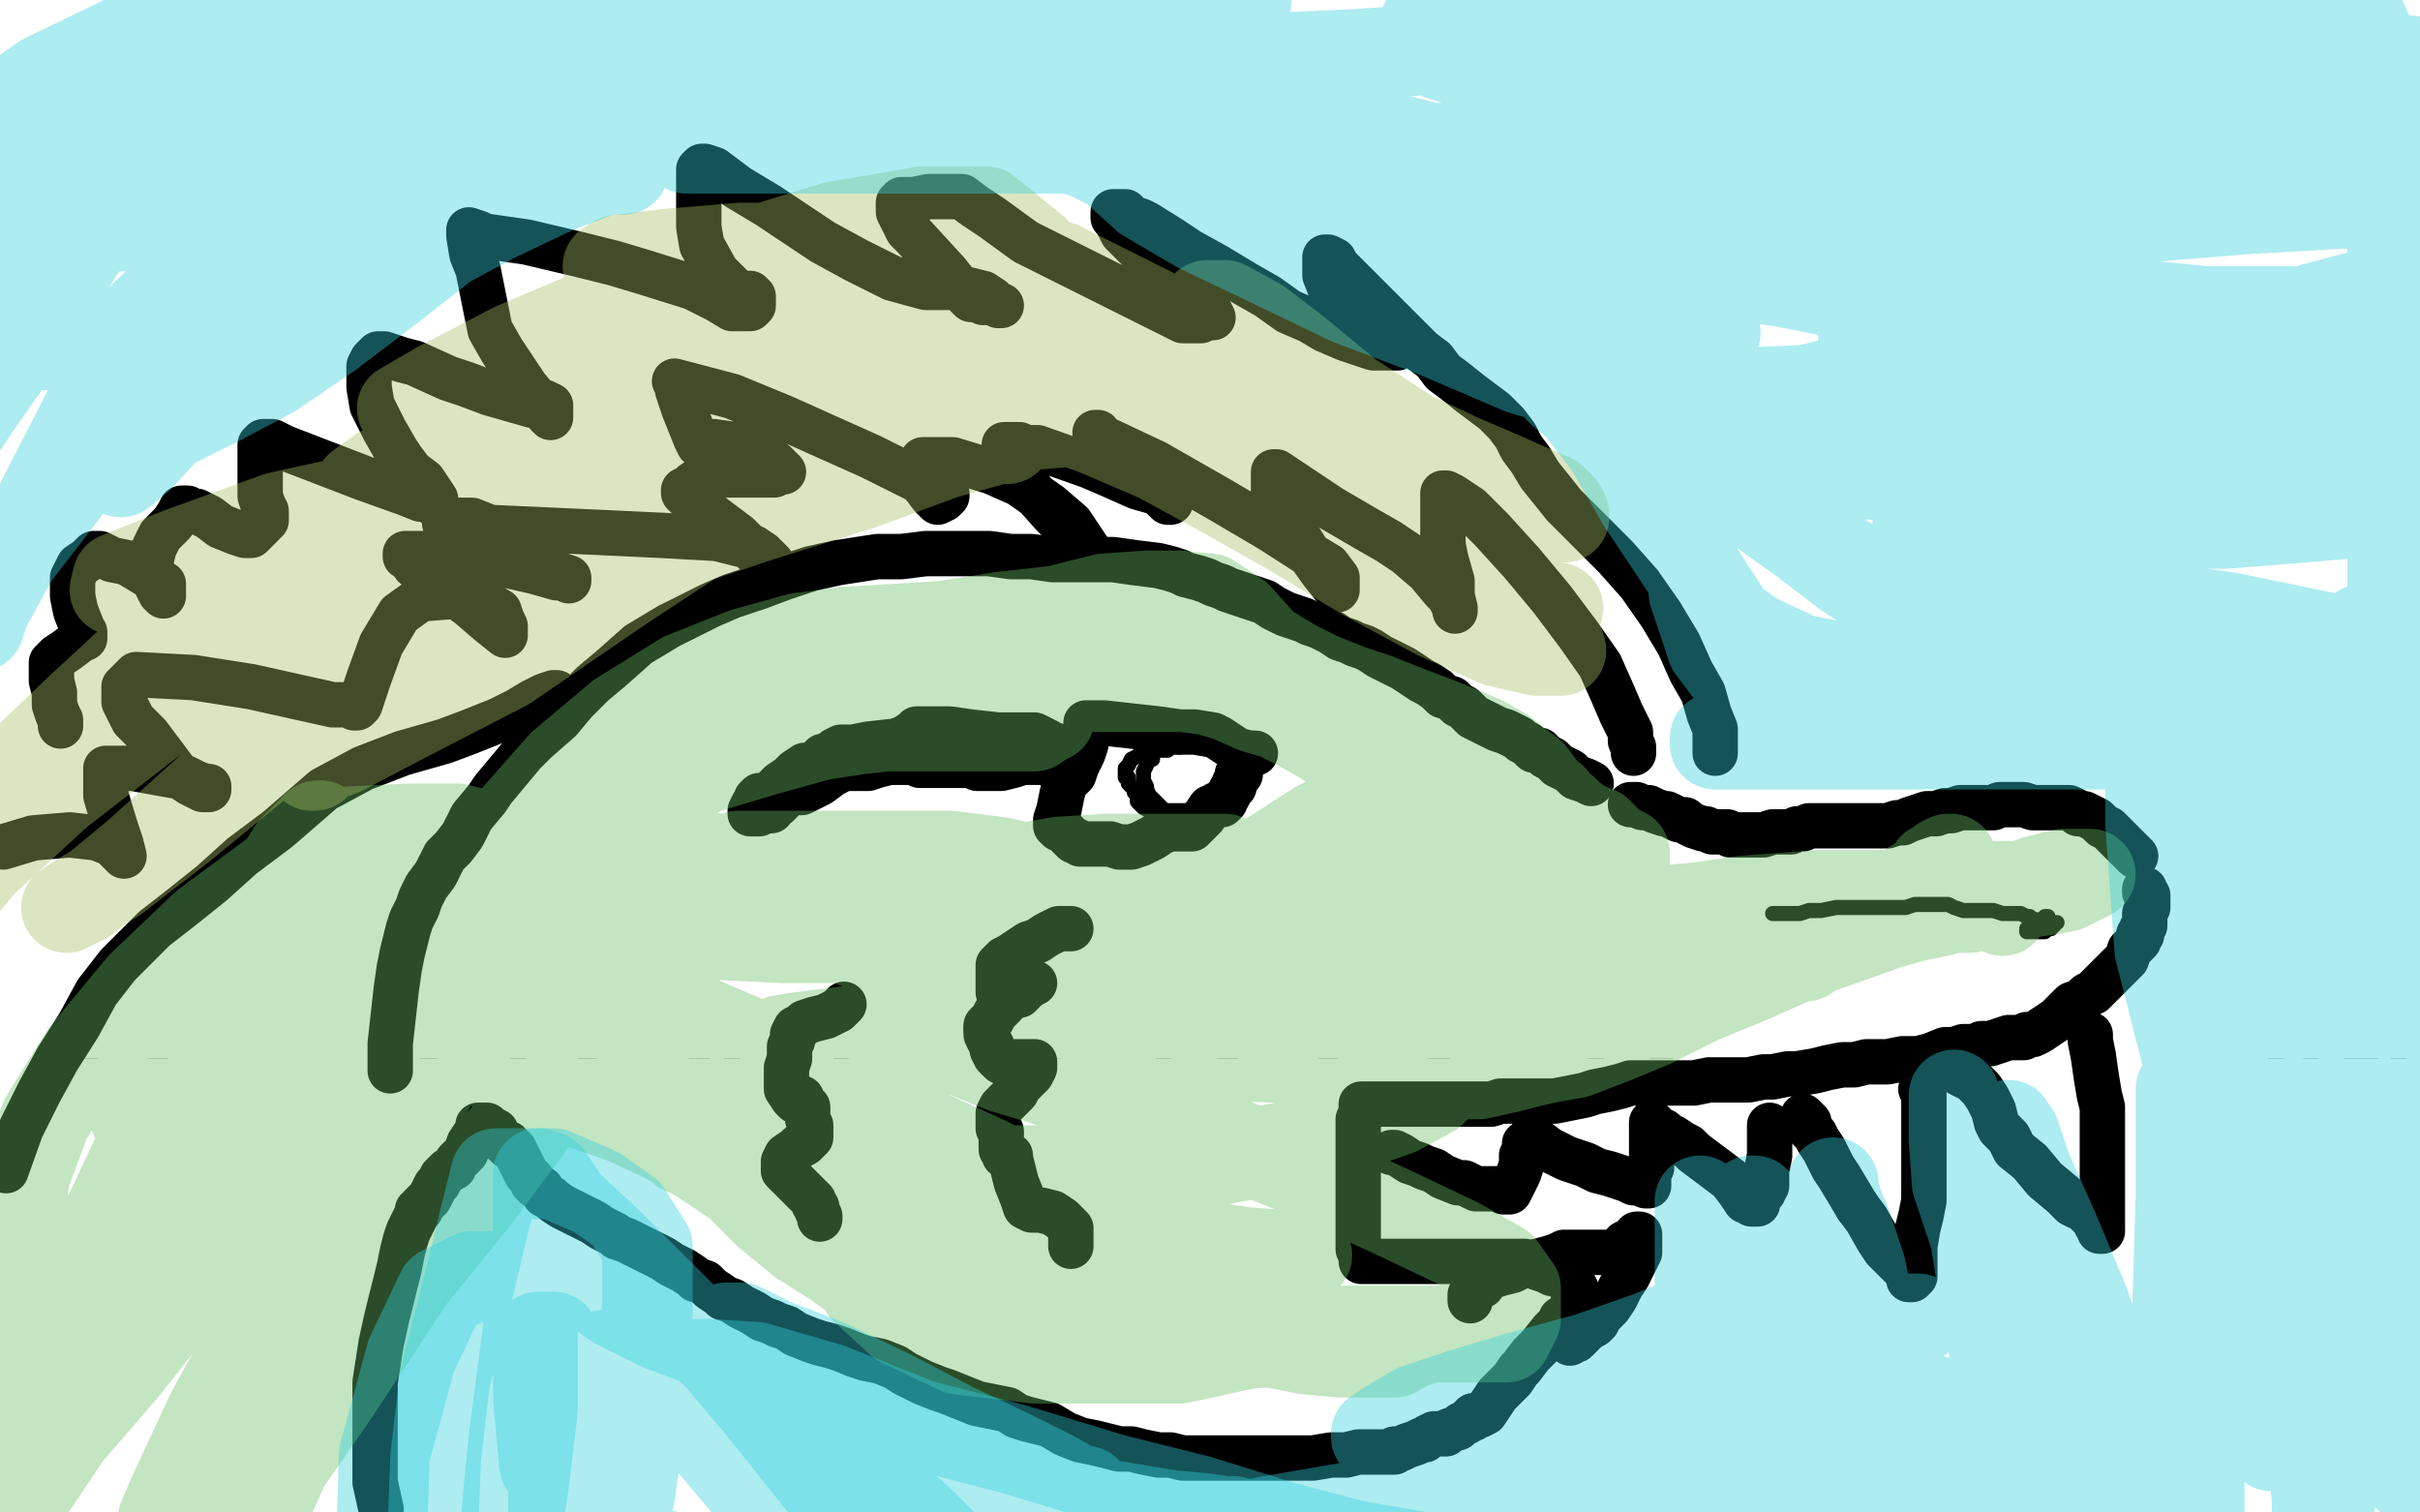
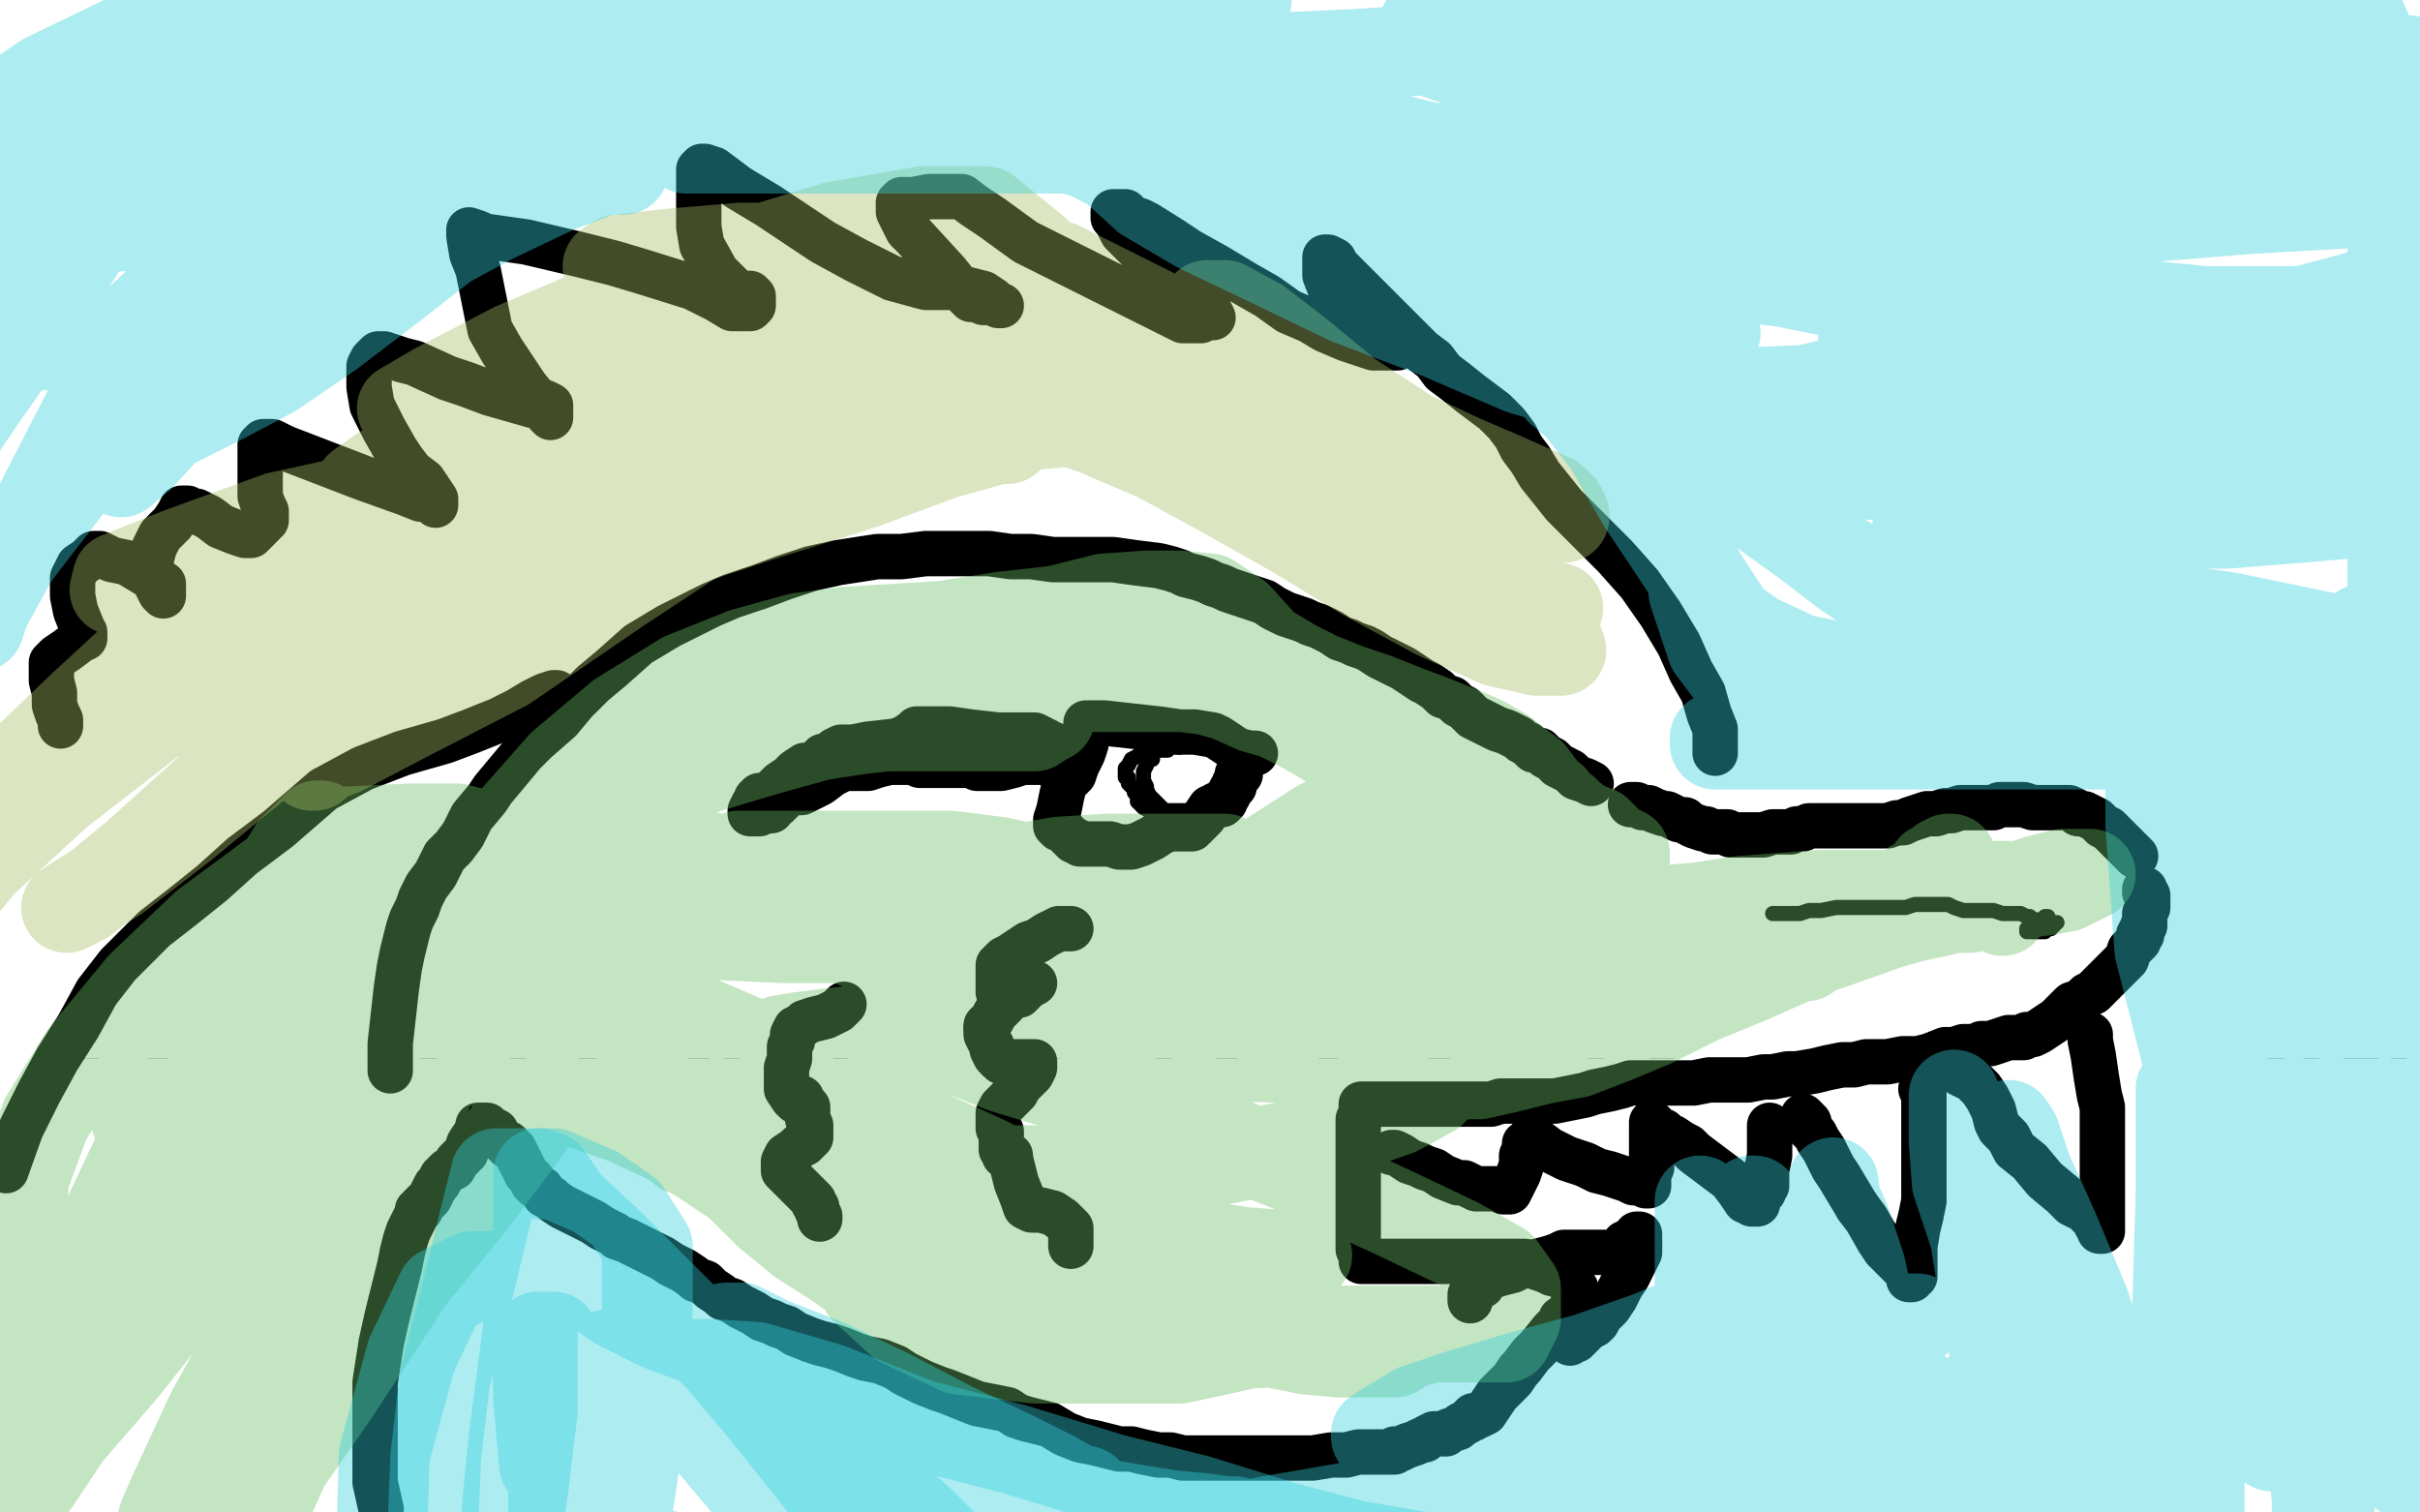
<svg xmlns="http://www.w3.org/2000/svg" width="800" height="500" version="1.1" style="stroke-antialiasing: false">
  <desc>This SVG has been created on https://colorillo.com/</desc>
  <rect x="0" y="0" width="800" height="500" style="fill: rgb(255,255,255); stroke-width:0" />
  <polyline points="0,450 800,450" style="fill: none; stroke: #ffffff; stroke-width: 200; stroke-linejoin: round; stroke-linecap: round; stroke-antialiasing: false; stroke-antialias: 0; opacity: 1.0" />
  <polyline points="0,250 800,250" style="fill: none; stroke: #ffffff; stroke-width: 200; stroke-linejoin: round; stroke-linecap: round; stroke-antialiasing: false; stroke-antialias: 0; opacity: 1.0" />
  <polyline points="0,50 800,50" style="fill: none; stroke: #ffffff; stroke-width: 200; stroke-linejoin: round; stroke-linecap: round; stroke-antialiasing: false; stroke-antialias: 0; opacity: 1.0" />
  <polyline points="55,16 55,21 55,21 55,28 55,28 55,36 55,36 55,45 55,45 55,55 55,55 55,64 55,64 55,73 55,73 55,81 55,90 55,97 55,104 55,110 54,119" style="fill: none; stroke: #000000; stroke-width: 5; stroke-linejoin: round; stroke-linecap: round; stroke-antialiasing: false; stroke-antialias: 0; opacity: 1.0" />
  <polyline points="55,16 55,21 55,21 55,28 55,28 55,36 55,36 55,45 55,45 55,55 55,55 55,64 55,64 55,73 55,81 55,90 55,97 55,104 55,110 54,119 53,123" style="fill: none; stroke: #000000; stroke-width: 5; stroke-linejoin: round; stroke-linecap: round; stroke-antialiasing: false; stroke-antialias: 0; opacity: 1.0" />
  <polyline points="41,72 43,72 43,72 47,72 47,72 53,72 53,72 60,74 60,74 71,76 71,76 81,76 81,76 98,78 104,80 108,80 111,80 112,80 112,73 112,64 111,53 111,42 111,27 111,22 111,28 111,36 111,45 111,56 111,66 111,83 110,92 110,98 110,103 109,107 108,112" style="fill: none; stroke: #000000; stroke-width: 5; stroke-linejoin: round; stroke-linecap: round; stroke-antialiasing: false; stroke-antialias: 0; opacity: 1.0" />
  <polyline points="41,72 43,72 43,72 47,72 47,72 53,72 53,72 60,74 60,74 71,76 71,76 81,76 98,78 104,80 108,80 111,80 112,80 112,73 112,64 111,53 111,42 111,27 111,22 111,28 111,36 111,45 111,56 111,66 111,83 110,92 110,98 110,103 109,107 108,112" style="fill: none; stroke: #000000; stroke-width: 5; stroke-linejoin: round; stroke-linecap: round; stroke-antialiasing: false; stroke-antialias: 0; opacity: 1.0" />
  <polyline points="140,121 140,116 140,116 142,98 142,98 145,87 145,87 148,76 148,76 152,66 152,66 157,57 157,57 162,50 165,43 168,39 170,36 171,40 173,55 174,65 176,76 177,87 178,98" style="fill: none; stroke: #000000; stroke-width: 5; stroke-linejoin: round; stroke-linecap: round; stroke-antialiasing: false; stroke-antialias: 0; opacity: 1.0" />
  <polyline points="140,121 140,116 140,116 142,98 142,98 145,87 145,87 148,76 148,76 152,66 152,66 157,57 162,50 165,43 168,39 170,36 171,40 173,55 174,65 176,76 177,87 178,98 179,107 180,113 180,118" style="fill: none; stroke: #000000; stroke-width: 5; stroke-linejoin: round; stroke-linecap: round; stroke-antialiasing: false; stroke-antialias: 0; opacity: 1.0" />
  <polyline points="140,79 144,79 144,79 150,81 150,81 158,83 158,83 164,83 164,83 170,83 170,83 175,85 175,85 180,85 180,85" style="fill: none; stroke: #000000; stroke-width: 5; stroke-linejoin: round; stroke-linecap: round; stroke-antialiasing: false; stroke-antialias: 0; opacity: 1.0" />
  <polyline points="140,79 144,79 144,79 150,81 150,81 158,83 158,83 164,83 164,83 170,83 170,83 175,85 175,85 180,85" style="fill: none; stroke: #000000; stroke-width: 5; stroke-linejoin: round; stroke-linecap: round; stroke-antialiasing: false; stroke-antialias: 0; opacity: 1.0" />
  <polyline points="195,34 200,38 200,38 202,41 202,41 205,45 205,45 208,51 208,51 211,57 211,57 214,64 214,64 219,71 224,78 229,85 235,92 242,102 245,105 247,108" style="fill: none; stroke: #000000; stroke-width: 5; stroke-linejoin: round; stroke-linecap: round; stroke-antialiasing: false; stroke-antialias: 0; opacity: 1.0" />
  <polyline points="195,34 200,38 200,38 202,41 202,41 205,45 205,45 208,51 208,51 211,57 211,57 214,64 219,71 224,78 229,85 235,92 242,102 245,105 247,108" style="fill: none; stroke: #000000; stroke-width: 5; stroke-linejoin: round; stroke-linecap: round; stroke-antialiasing: false; stroke-antialias: 0; opacity: 1.0" />
  <polyline points="252,35 248,38 248,38 243,43 243,43 237,52 237,52 230,62 230,62 224,73 224,73 218,84 218,84" style="fill: none; stroke: #000000; stroke-width: 5; stroke-linejoin: round; stroke-linecap: round; stroke-antialiasing: false; stroke-antialias: 0; opacity: 1.0" />
  <polyline points="252,35 248,38 248,38 243,43 243,43 237,52 237,52 230,62 230,62 224,73 224,73 218,84 211,95 199,112 195,118 192,122 190,124" style="fill: none; stroke: #000000; stroke-width: 5; stroke-linejoin: round; stroke-linecap: round; stroke-antialiasing: false; stroke-antialias: 0; opacity: 1.0" />
  <polyline points="287,30 286,38 286,38 285,46 285,46 285,55 285,55 285,63 285,63 285,71 285,71 285,78 285,78 285,90 285,94 286,90 288,84 289,79 291,73 295,66 300,59 311,43 315,37 319,33 321,29 322,27 320,31 316,37 311,45 306,54 301,62 297,71 285,91 278,101 272,110 267,118 263,124 259,129 258,133" style="fill: none; stroke: #000000; stroke-width: 5; stroke-linejoin: round; stroke-linecap: round; stroke-antialiasing: false; stroke-antialias: 0; opacity: 1.0" />
  <polyline points="287,30 286,38 286,38 285,46 285,46 285,55 285,55 285,63 285,63 285,71 285,71 285,78 285,90 285,94 286,90 288,84 289,79 291,73 295,66 300,59 311,43 315,37 319,33 321,29 322,27 320,31 316,37 311,45 306,54 301,62 297,71 285,91 278,101 272,110 267,118 263,124 259,129 258,133" style="fill: none; stroke: #000000; stroke-width: 5; stroke-linejoin: round; stroke-linecap: round; stroke-antialiasing: false; stroke-antialias: 0; opacity: 1.0" />
  <polyline points="363,35 358,45 358,45 356,53 356,53 352,61 352,61 349,69 349,69 346,78 346,78 344,86 344,86 343,94 342,100 342,105 342,109 347,109 352,104 358,97 363,87 370,77 378,67 386,58 392,50 398,43 402,40 404,38 405,38 405,42 405,49 404,65 404,74 404,82 404,91 404,98" style="fill: none; stroke: #000000; stroke-width: 5; stroke-linejoin: round; stroke-linecap: round; stroke-antialiasing: false; stroke-antialias: 0; opacity: 1.0" />
  <polyline points="363,35 358,45 358,45 356,53 356,53 352,61 352,61 349,69 349,69 346,78 346,78 344,86 343,94 342,100 342,105 342,109 347,109 352,104 358,97 363,87 370,77 378,67 386,58 392,50 398,43 402,40 404,38 405,38 405,42 405,49 404,65 404,74 404,82 404,91 404,98 404,103 404,107" style="fill: none; stroke: #000000; stroke-width: 5; stroke-linejoin: round; stroke-linecap: round; stroke-antialiasing: false; stroke-antialias: 0; opacity: 1.0" />
  <polyline points="370,16 372,16 372,16 377,16 377,16 385,16 385,16 395,18 395,18 406,18 406,18 416,18 416,18" style="fill: none; stroke: #000000; stroke-width: 5; stroke-linejoin: round; stroke-linecap: round; stroke-antialiasing: false; stroke-antialias: 0; opacity: 1.0" />
  <polyline points="370,16 372,16 372,16 377,16 377,16 385,16 385,16 395,18 395,18 406,18 406,18 416,18 432,18" style="fill: none; stroke: #000000; stroke-width: 5; stroke-linejoin: round; stroke-linecap: round; stroke-antialiasing: false; stroke-antialias: 0; opacity: 1.0" />
  <polyline points="499,45 514,45 514,45 524,47 524,47 536,47 536,47 548,47 548,47 557,47 557,47 564,47 564,47 571,47 571,47" style="fill: none; stroke: #000000; stroke-width: 5; stroke-linejoin: round; stroke-linecap: round; stroke-antialiasing: false; stroke-antialias: 0; opacity: 1.0" />
  <polyline points="499,45 514,45 514,45 524,47 524,47 536,47 536,47 548,47 548,47 557,47 557,47 564,47 564,47 571,47" style="fill: none; stroke: #000000; stroke-width: 5; stroke-linejoin: round; stroke-linecap: round; stroke-antialiasing: false; stroke-antialias: 0; opacity: 1.0" />
  <polyline points="529,31 529,36 529,36 529,42 529,42 529,50 529,50 529,58 529,58 529,66 529,66 529,75 529,75 529,82 529,82" style="fill: none; stroke: #000000; stroke-width: 5; stroke-linejoin: round; stroke-linecap: round; stroke-antialiasing: false; stroke-antialias: 0; opacity: 1.0" />
  <polyline points="529,31 529,36 529,36 529,42 529,42 529,50 529,50 529,58 529,58 529,66 529,66 529,75 529,75 529,82 530,88 530,94 532,98" style="fill: none; stroke: #000000; stroke-width: 5; stroke-linejoin: round; stroke-linecap: round; stroke-antialiasing: false; stroke-antialias: 0; opacity: 1.0" />
  <polyline points="604,23 602,23 602,23 600,23 600,23 597,26 597,26 594,30 594,30 592,35 592,35 587,49 587,49 586,57 584,64 584,71 584,78 584,84 584,90 585,94 586,97 589,99 592,99 595,99 598,99 601,96 607,86 609,81 610,76 612,71 612,67 610,64 606,64 602,64 598,64 595,66 591,68 588,71 586,73 584,75 588,75 593,75 602,73 615,68 626,62 636,56 642,51 647,45 650,41 651,38 648,52 646,62 643,72 640,82 639,91 639,97" style="fill: none; stroke: #000000; stroke-width: 5; stroke-linejoin: round; stroke-linecap: round; stroke-antialiasing: false; stroke-antialias: 0; opacity: 1.0" />
  <polyline points="604,23 602,23 602,23 600,23 600,23 597,26 597,26 594,30 594,30 592,35 592,35 587,49 586,57 584,64 584,71 584,78 584,84 584,90 585,94 586,97 589,99 592,99 595,99 598,99 601,96 607,86 609,81 610,76 612,71 612,67 610,64 606,64 602,64 598,64 595,66 591,68 588,71 586,73 584,75 588,75 593,75 602,73 615,68 626,62 636,56 642,51 647,45 650,41 651,38 648,52 646,62 643,72 640,82 639,91 639,97 639,101 641,101 645,99 654,92" style="fill: none; stroke: #000000; stroke-width: 5; stroke-linejoin: round; stroke-linecap: round; stroke-antialiasing: false; stroke-antialias: 0; opacity: 1.0" />
  <polyline points="33,255 33,249 33,249 33,244 33,244 33,238 33,238 33,232 33,232 33,226 33,226 33,221 33,221 33,210 33,206 35,206 39,206 43,206 48,206 53,206 59,206 66,206 75,206 89,204 93,204 97,202 99,202 100,208 100,214 101,220 101,226 102,232 102,237" style="fill: none; stroke: #000000; stroke-width: 5; stroke-linejoin: round; stroke-linecap: round; stroke-antialiasing: false; stroke-antialias: 0; opacity: 1.0" />
  <polyline points="33,255 33,249 33,249 33,244 33,244 33,238 33,238 33,232 33,232 33,226 33,226 33,221 33,210 33,206 35,206 39,206 43,206 48,206 53,206 59,206 66,206 75,206 89,204 93,204 97,202 99,202 100,208 100,214 101,220 101,226 102,232 102,237 103,242 103,246 103,250" style="fill: none; stroke: #000000; stroke-width: 5; stroke-linejoin: round; stroke-linecap: round; stroke-antialiasing: false; stroke-antialias: 0; opacity: 1.0" />
  <polyline points="41,209 41,196 41,196 42,188 42,188 43,180 43,180 44,173 44,173 46,166 46,166 48,161 48,161 50,158 52,156 53,156 55,156 60,156 63,156 67,156 72,156 78,154 83,154 86,154 89,154 90,154 89,157 86,162 84,168 81,176 77,190 76,197 75,203 74,209 74,215" style="fill: none; stroke: #000000; stroke-width: 5; stroke-linejoin: round; stroke-linecap: round; stroke-antialiasing: false; stroke-antialias: 0; opacity: 1.0" />
  <polyline points="41,209 41,196 41,196 42,188 42,188 43,180 43,180 44,173 44,173 46,166 46,166 48,161 50,158 52,156 53,156 55,156 60,156 63,156 67,156 72,156 78,154 83,154 86,154 89,154 90,154 89,157 86,162 84,168 81,176 77,190 76,197 75,203 74,209 74,215 74,219" style="fill: none; stroke: #000000; stroke-width: 5; stroke-linejoin: round; stroke-linecap: round; stroke-antialiasing: false; stroke-antialias: 0; opacity: 1.0" />
  <polyline points="137,166 135,169 135,169 132,174 132,174 130,179 130,179 127,186 127,186 125,194 125,194 123,210 123,210 122,219 122,227 122,234 123,240 123,245 125,249 127,249 129,245 133,237 136,227 139,217 146,199 150,193 153,189 156,186 158,184 160,184 160,188 159,194 158,200 157,208 157,216 158,223" style="fill: none; stroke: #000000; stroke-width: 5; stroke-linejoin: round; stroke-linecap: round; stroke-antialiasing: false; stroke-antialias: 0; opacity: 1.0" />
  <polyline points="137,166 135,169 135,169 132,174 132,174 130,179 130,179 127,186 127,186 125,194 125,194 123,210 122,219 122,227 122,234 123,240 123,245 125,249 127,249 129,245 133,237 136,227 139,217 146,199 150,193 153,189 156,186 158,184 160,184 160,188 159,194 158,200 157,208 157,216 158,223 162,236 165,240 167,243 169,245 170,247" style="fill: none; stroke: #000000; stroke-width: 5; stroke-linejoin: round; stroke-linecap: round; stroke-antialiasing: false; stroke-antialias: 0; opacity: 1.0" />
  <polyline points="181,205 183,202 183,202 186,198 186,198 192,193 192,193 197,187 197,187 202,182 202,182 206,177 206,177 210,174 212,172 214,172 214,177 214,184 212,192 210,200 208,208 205,216 203,221 203,225 205,228 207,230 210,230 214,230 224,230 228,230 232,232 232,238 230,245 226,254 223,261 218,267 214,272 209,275 204,277 201,277 200,277 202,272 205,266 209,259 214,250 221,242 228,235 234,229 238,225" style="fill: none; stroke: #000000; stroke-width: 5; stroke-linejoin: round; stroke-linecap: round; stroke-antialiasing: false; stroke-antialias: 0; opacity: 1.0" />
  <polyline points="181,205 183,202 183,202 186,198 186,198 192,193 192,193 197,187 197,187 202,182 202,182 206,177 210,174 212,172 214,172 214,177 214,184 212,192 210,200 208,208 205,216 203,221 203,225 205,228 207,230 210,230 214,230 224,230 228,230 232,232 232,238 230,245 226,254 223,261 218,267 214,272 209,275 204,277 201,277 200,277 202,272 205,266 209,259 214,250 221,242 228,235 234,229 238,225 242,223 244,223" style="fill: none; stroke: #000000; stroke-width: 5; stroke-linejoin: round; stroke-linecap: round; stroke-antialiasing: false; stroke-antialias: 0; opacity: 1.0" />
  <polyline points="249,246 249,242 249,242 250,237 250,237 254,223 254,223 258,215 258,215 262,205 262,205 266,197 266,197 270,190 272,185 274,181 276,178 278,183 279,191 282,209 282,219 283,227 284,234" style="fill: none; stroke: #000000; stroke-width: 5; stroke-linejoin: round; stroke-linecap: round; stroke-antialiasing: false; stroke-antialias: 0; opacity: 1.0" />
  <polyline points="249,246 249,242 249,242 250,237 250,237 254,223 254,223 258,215 258,215 262,205 262,205 266,197 270,190 272,185 274,181 276,178 278,183 279,191 282,209 282,219 283,227 284,234 284,238 285,242" style="fill: none; stroke: #000000; stroke-width: 5; stroke-linejoin: round; stroke-linecap: round; stroke-antialiasing: false; stroke-antialias: 0; opacity: 1.0" />
  <polyline points="298,246 301,240 301,240 305,231 305,231 309,220 309,220 313,206 313,206 321,182 321,182 323,173 323,173 325,166 326,162 327,166 327,174 328,182 329,192 331,202 338,222 342,229 346,234" style="fill: none; stroke: #000000; stroke-width: 5; stroke-linejoin: round; stroke-linecap: round; stroke-antialiasing: false; stroke-antialias: 0; opacity: 1.0" />
  <polyline points="298,246 301,240 301,240 305,231 305,231 309,220 309,220 313,206 313,206 321,182 321,182 323,173 325,166 326,162 327,166 327,174 328,182 329,192 331,202 338,222 342,229 346,234 349,238 351,241 352,243" style="fill: none; stroke: #000000; stroke-width: 5; stroke-linejoin: round; stroke-linecap: round; stroke-antialiasing: false; stroke-antialias: 0; opacity: 1.0" />
  <polyline points="292,206 303,206 303,206 309,206 309,206 315,206 315,206 321,206 321,206 328,206 328,206 335,206 335,206" style="fill: none; stroke: #000000; stroke-width: 5; stroke-linejoin: round; stroke-linecap: round; stroke-antialiasing: false; stroke-antialias: 0; opacity: 1.0" />
  <polyline points="292,206 303,206 303,206 309,206 309,206 315,206 315,206 321,206 321,206 328,206 328,206 335,206 340,204" style="fill: none; stroke: #000000; stroke-width: 5; stroke-linejoin: round; stroke-linecap: round; stroke-antialiasing: false; stroke-antialias: 0; opacity: 1.0" />
  <polyline points="387,167 387,172 387,172 387,178 387,178 387,185 387,185 386,193 386,193 385,200 385,200 385,208 385,208 384,216 384,227 384,232 384,236 386,233 388,227 391,219 395,209 400,200 406,191 415,176 421,167 423,165 424,173 424,183 424,194 424,205 424,216 424,225 424,232 425,237" style="fill: none; stroke: #000000; stroke-width: 5; stroke-linejoin: round; stroke-linecap: round; stroke-antialiasing: false; stroke-antialias: 0; opacity: 1.0" />
  <polyline points="387,167 387,172 387,172 387,178 387,178 387,185 387,185 386,193 386,193 385,200 385,200 385,208 384,216 384,227 384,232 384,236 386,233 388,227 391,219 395,209 400,200 406,191 415,176 421,167 423,165 424,173 424,183 424,194 424,205 424,216 424,225 424,232 425,237" style="fill: none; stroke: #000000; stroke-width: 5; stroke-linejoin: round; stroke-linecap: round; stroke-antialiasing: false; stroke-antialias: 0; opacity: 1.0" />
  <polyline points="395,157 397,157 397,157 401,157 401,157 405,157 405,157 409,157 409,157 413,155 413,155 416,155 416,155" style="fill: none; stroke: #000000; stroke-width: 5; stroke-linejoin: round; stroke-linecap: round; stroke-antialiasing: false; stroke-antialias: 0; opacity: 1.0" />
  <polyline points="395,157 397,157 397,157 401,157 401,157 405,157 405,157 409,157 409,157 413,155 413,155 416,155 419,155" style="fill: none; stroke: #000000; stroke-width: 5; stroke-linejoin: round; stroke-linecap: round; stroke-antialiasing: false; stroke-antialias: 0; opacity: 1.0" />
  <polyline points="458,153 457,160 457,160 456,168 456,168 455,190 455,190 455,200 455,200 455,209 455,209 455,218 455,218" style="fill: none; stroke: #000000; stroke-width: 5; stroke-linejoin: round; stroke-linecap: round; stroke-antialiasing: false; stroke-antialias: 0; opacity: 1.0" />
  <polyline points="458,153 457,160 457,160 456,168 456,168 455,190 455,190 455,200 455,200 455,209 455,209 455,218 455,225 455,230 455,234" style="fill: none; stroke: #000000; stroke-width: 5; stroke-linejoin: round; stroke-linecap: round; stroke-antialiasing: false; stroke-antialias: 0; opacity: 1.0" />
  <polyline points="450,191 451,195 451,195 454,199 454,199 458,204 458,204 465,210 465,210 472,216 472,216 479,220 479,220" style="fill: none; stroke: #000000; stroke-width: 5; stroke-linejoin: round; stroke-linecap: round; stroke-antialiasing: false; stroke-antialias: 0; opacity: 1.0" />
  <polyline points="450,191 451,195 451,195 454,199 454,199 458,204 458,204 465,210 465,210 472,216 472,216 479,220 487,227 490,229" style="fill: none; stroke: #000000; stroke-width: 5; stroke-linejoin: round; stroke-linecap: round; stroke-antialiasing: false; stroke-antialias: 0; opacity: 1.0" />
  <polyline points="455,196 458,196 458,196 464,193 464,193 480,183 480,183 487,177 487,177 493,172 493,172 498,167 498,167" style="fill: none; stroke: #000000; stroke-width: 5; stroke-linejoin: round; stroke-linecap: round; stroke-antialiasing: false; stroke-antialias: 0; opacity: 1.0" />
  <polyline points="455,196 458,196 458,196 464,193 464,193 480,183 480,183 487,177 487,177 493,172 493,172 498,167 502,164 505,162 508,162 511,162" style="fill: none; stroke: #000000; stroke-width: 5; stroke-linejoin: round; stroke-linecap: round; stroke-antialiasing: false; stroke-antialias: 0; opacity: 1.0" />
  <polyline points="499,234 499,229 499,229 502,223 502,223 506,216 506,216 511,207 511,207 517,199 517,199 526,184 526,184 529,179 531,175 533,172 535,169 536,175 537,183 538,193 538,203 539,213 540,222" style="fill: none; stroke: #000000; stroke-width: 5; stroke-linejoin: round; stroke-linecap: round; stroke-antialiasing: false; stroke-antialias: 0; opacity: 1.0" />
  <polyline points="499,234 499,229 499,229 502,223 502,223 506,216 506,216 511,207 511,207 517,199 517,199 526,184 529,179 531,175 533,172 535,169 536,175 537,183 538,193 538,203 539,213 540,222 542,229 543,234 544,238" style="fill: none; stroke: #000000; stroke-width: 5; stroke-linejoin: round; stroke-linecap: round; stroke-antialiasing: false; stroke-antialias: 0; opacity: 1.0" />
  <polyline points="503,196 511,198 511,198 518,200 518,200 527,202 527,202 537,204 537,204 546,204 546,204 553,206 553,206" style="fill: none; stroke: #000000; stroke-width: 5; stroke-linejoin: round; stroke-linecap: round; stroke-antialiasing: false; stroke-antialias: 0; opacity: 1.0" />
  <polyline points="503,196 511,198 511,198 518,200 518,200 527,202 527,202 537,204 537,204 546,204 546,204 553,206 558,206 563,206 566,206" style="fill: none; stroke: #000000; stroke-width: 5; stroke-linejoin: round; stroke-linecap: round; stroke-antialiasing: false; stroke-antialias: 0; opacity: 1.0" />
  <polyline points="642,239 639,239 639,239 635,239 635,239 631,239 631,239 625,239 625,239 615,239 615,239 606,239 606,239 590,239 584,239 581,239 578,239 577,239 577,233 577,227 577,220 577,211 578,194 579,187 579,182 580,178 582,176 585,176 593,176 597,176 606,178 611,178 619,178 626,178" style="fill: none; stroke: #000000; stroke-width: 5; stroke-linejoin: round; stroke-linecap: round; stroke-antialiasing: false; stroke-antialias: 0; opacity: 1.0" />
  <polyline points="642,239 639,239 639,239 635,239 635,239 631,239 631,239 625,239 625,239 615,239 615,239 606,239 590,239 584,239 581,239 578,239 577,239 577,233 577,227 577,220 577,211 578,194 579,187 579,182 580,178 582,176 585,176 593,176 597,176 606,178 611,178 619,178 626,178 633,178 638,178 643,178 645,178 647,178" style="fill: none; stroke: #000000; stroke-width: 5; stroke-linejoin: round; stroke-linecap: round; stroke-antialiasing: false; stroke-antialias: 0; opacity: 1.0" />
  <polyline points="577,206 582,206 582,206 589,206 589,206 596,206 596,206 604,206 604,206 613,206 613,206 622,206 622,206" style="fill: none; stroke: #000000; stroke-width: 5; stroke-linejoin: round; stroke-linecap: round; stroke-antialiasing: false; stroke-antialias: 0; opacity: 1.0" />
  <polyline points="577,206 582,206 582,206 589,206 589,206 596,206 596,206 604,206 604,206 613,206 613,206 622,206 630,204 636,204 641,204" style="fill: none; stroke: #000000; stroke-width: 5; stroke-linejoin: round; stroke-linecap: round; stroke-antialiasing: false; stroke-antialias: 0; opacity: 1.0" />
  <polyline points="659,172 659,176 659,176 658,184 658,184 657,195 657,195 656,205 656,205 655,216 655,216 655,225 655,225 655,232 655,237 655,241 657,241 662,241 667,238 672,233 676,226 683,209 686,201 689,194 690,188 692,184 692,193 692,204 692,216 692,233 692,238 695,233 700,226 704,218 709,209 713,201 717,195 720,190 721,187 722,193 723,203 723,216 723,229 723,240 723,249 723,256" style="fill: none; stroke: #000000; stroke-width: 5; stroke-linejoin: round; stroke-linecap: round; stroke-antialiasing: false; stroke-antialias: 0; opacity: 1.0" />
  <polyline points="659,172 659,176 659,176 658,184 658,184 657,195 657,195 656,205 656,205 655,216 655,216 655,225 655,232 655,237 655,241 657,241 662,241 667,238 672,233 676,226 683,209 686,201 689,194 690,188 692,184 692,193 692,204 692,216 692,233 692,238 695,233 700,226 704,218 709,209 713,201 717,195 720,190 721,187 722,193 723,203 723,216 723,229 723,240 723,249 723,256 725,252" style="fill: none; stroke: #000000; stroke-width: 5; stroke-linejoin: round; stroke-linecap: round; stroke-antialiasing: false; stroke-antialias: 0; opacity: 1.0" />
  <polyline points="767,183 765,183 765,183 762,187 762,187 758,195 758,195 754,205 754,205 751,216 751,216 747,235 747,235 745,243 745,249 745,254 747,256 751,256 756,254 761,250 765,247 769,243 772,237 775,231 776,218 771,209 765,209 760,209 755,213 750,217" style="fill: none; stroke: #000000; stroke-width: 5; stroke-linejoin: round; stroke-linecap: round; stroke-antialiasing: false; stroke-antialias: 0; opacity: 1.0" />
  <polyline points="767,183 765,183 765,183 762,187 762,187 758,195 758,195 754,205 754,205 751,216 751,216 747,235 745,243 745,249 745,254 747,256 751,256 756,254 761,250 765,247 769,243 772,237 775,231 776,218 771,209 765,209 760,209 755,213 750,217 746,222 743,227 742,231" style="fill: none; stroke: #000000; stroke-width: 5; stroke-linejoin: round; stroke-linecap: round; stroke-antialiasing: false; stroke-antialias: 0; opacity: 1.0" />
  <polyline points="30,292 30,298 30,298 30,305 30,305 30,314 30,314 30,324 30,324 30,345 30,345 30,354 30,354 30,362 30,375 30,380" style="fill: none; stroke: #000000; stroke-width: 5; stroke-linejoin: round; stroke-linecap: round; stroke-antialiasing: false; stroke-antialias: 0; opacity: 1.0" />
  <polyline points="30,292 30,298 30,298 30,305 30,305 30,314 30,314 30,324 30,324 30,345 30,345 30,354 30,362 30,375 30,380" style="fill: none; stroke: #000000; stroke-width: 5; stroke-linejoin: round; stroke-linecap: round; stroke-antialiasing: false; stroke-antialias: 0; opacity: 1.0" />
  <polyline points="31,321 33,325 33,325 36,331 36,331 41,338 41,338 48,345 48,345 54,352 54,352 61,359 61,359" style="fill: none; stroke: #000000; stroke-width: 5; stroke-linejoin: round; stroke-linecap: round; stroke-antialiasing: false; stroke-antialias: 0; opacity: 1.0" />
  <polyline points="31,321 33,325 33,325 36,331 36,331 41,338 41,338 48,345 48,345 54,352 54,352 61,359 73,370 79,374 85,377 89,379" style="fill: none; stroke: #000000; stroke-width: 5; stroke-linejoin: round; stroke-linecap: round; stroke-antialiasing: false; stroke-antialias: 0; opacity: 1.0" />
  <polyline points="31,336 36,333 36,333 42,330 42,330 49,325 49,325 57,320 57,320 67,315 67,315 75,310 75,310" style="fill: none; stroke: #000000; stroke-width: 5; stroke-linejoin: round; stroke-linecap: round; stroke-antialiasing: false; stroke-antialias: 0; opacity: 1.0" />
  <polyline points="31,336 36,333 36,333 42,330 42,330 49,325 49,325 57,320 57,320 67,315 67,315 75,310 83,305 90,300 95,297 99,293 101,293" style="fill: none; stroke: #000000; stroke-width: 5; stroke-linejoin: round; stroke-linecap: round; stroke-antialiasing: false; stroke-antialias: 0; opacity: 1.0" />
  <polyline points="134,306 133,311 133,311 133,328 133,328 133,341 133,341 133,356 133,356 132,371 132,371 130,387 130,387 127,400 125,410 123,420 121,426 120,430 120,426 123,405 127,391 132,375 137,361 142,349 148,339 154,331 160,326 165,323 168,323 170,323 171,329 171,342 171,348 172,354 173,360 174,366" style="fill: none; stroke: #000000; stroke-width: 5; stroke-linejoin: round; stroke-linecap: round; stroke-antialiasing: false; stroke-antialias: 0; opacity: 1.0" />
  <polyline points="134,306 133,311 133,311 133,328 133,328 133,341 133,341 133,356 133,356 132,371 132,371 130,387 127,400 125,410 123,420 121,426 120,430 120,426 123,405 127,391 132,375 137,361 142,349 148,339 154,331 160,326 165,323 168,323 170,323 171,329 171,342 171,348 172,354 173,360 174,366 175,371 177,375 180,378 185,378 192,373 198,366" style="fill: none; stroke: #000000; stroke-width: 5; stroke-linejoin: round; stroke-linecap: round; stroke-antialiasing: false; stroke-antialias: 0; opacity: 1.0" />
  <polyline points="174,366 175,371 177,375 180,378 185,378 192,373 198,366" style="fill: none; stroke: #000000; stroke-width: 5; stroke-linejoin: round; stroke-linecap: round; stroke-antialiasing: false; stroke-antialias: 0; opacity: 1.0" />
  <polyline points="212,380 207,380 207,380 205,380 205,380 203,378 203,378 201,375 201,375 200,373 200,373 198,371 198,371 196,367 194,362 193,357 193,352 196,347 199,341 206,331 210,327 214,325 218,325 223,325 226,325 230,327 232,329 233,333 233,339 232,345 230,351 227,357 225,363 223,369 219,379 217,382 216,384 216,379 219,370 225,360 232,349 238,339 243,329 249,318 250,315 248,322 246,330 244,339 242,346 242,353 242,359 243,368 245,370 247,372 249,372 250,372 253,372 258,370" style="fill: none; stroke: #000000; stroke-width: 5; stroke-linejoin: round; stroke-linecap: round; stroke-antialiasing: false; stroke-antialias: 0; opacity: 1.0" />
  <polyline points="212,380 207,380 207,380 205,380 205,380 203,378 203,378 201,375 201,375 200,373 200,373 198,371 196,367 194,362 193,357 193,352 196,347 199,341 206,331 210,327 214,325 218,325 223,325 226,325 230,327 232,329 233,333 233,339 232,345 230,351 227,357 225,363 223,369 219,379 217,382 216,384 216,379 219,370 225,360 232,349 238,339 243,329 249,318 250,315 248,322 246,330 244,339 242,346 242,353 242,359 243,368 245,370 247,372 249,372 250,372 253,372 258,370 263,364" style="fill: none; stroke: #000000; stroke-width: 5; stroke-linejoin: round; stroke-linecap: round; stroke-antialiasing: false; stroke-antialias: 0; opacity: 1.0" />
  <polyline points="302,374 300,374 300,374 296,372 296,372 291,369 291,369 286,365 286,365 282,360 282,360 278,355 278,355 278,345 284,333 291,324 294,321 297,319 300,319 302,319 302,323 302,327 302,331 299,336 298,338 298,333 298,329" style="fill: none; stroke: #000000; stroke-width: 5; stroke-linejoin: round; stroke-linecap: round; stroke-antialiasing: false; stroke-antialias: 0; opacity: 1.0" />
  <polyline points="302,374 300,374 300,374 296,372 296,372 291,369 291,369 286,365 286,365 282,360 282,360 278,355 278,345 284,333 291,324 294,321 297,319 300,319 302,319 302,323 302,327 302,331 299,336 298,338 298,333 298,329" style="fill: none; stroke: #000000; stroke-width: 5; stroke-linejoin: round; stroke-linecap: round; stroke-antialiasing: false; stroke-antialias: 0; opacity: 1.0" />
  <polyline points="334,321 333,326 333,326 332,333 332,333 328,350 328,350 326,358 326,358 325,365 325,365 324,371 324,371 324,377 324,381 329,368 331,361 333,353 336,346 338,340 341,334 344,330 347,327 350,325 351,325 351,330 350,339 348,349 346,359 345,369 344,378 344,385 344,389" style="fill: none; stroke: #000000; stroke-width: 5; stroke-linejoin: round; stroke-linecap: round; stroke-antialiasing: false; stroke-antialias: 0; opacity: 1.0" />
  <polyline points="334,321 333,326 333,326 332,333 332,333 328,350 328,350 326,358 326,358 325,365 325,365 324,371 324,377 324,381 329,368 331,361 333,353 336,346 338,340 341,334 344,330 347,327 350,325 351,325 351,330 350,339 348,349 346,359 345,369 344,378 344,385 344,389" style="fill: none; stroke: #000000; stroke-width: 5; stroke-linejoin: round; stroke-linecap: round; stroke-antialiasing: false; stroke-antialias: 0; opacity: 1.0" />
  <polyline points="382,367 384,364 384,364 389,361 389,361 395,358 395,358 402,354 402,354 411,344 411,344 414,339 414,339 416,333 417,329 417,325 415,317 412,314 407,314 402,314 398,316 393,321 389,327 386,336 385,345 384,363 385,372 387,380 391,386 396,391 401,394 405,394 408,394 410,394 412,391 413,386 413,379 411,365 408,361 404,359 399,359 394,361 389,365 385,369 382,373" style="fill: none; stroke: #000000; stroke-width: 5; stroke-linejoin: round; stroke-linecap: round; stroke-antialiasing: false; stroke-antialias: 0; opacity: 1.0" />
  <polyline points="382,367 384,364 384,364 389,361 389,361 395,358 395,358 402,354 402,354 411,344 411,344 414,339 416,333 417,329 417,325 415,317 412,314 407,314 402,314 398,316 393,321 389,327 386,336 385,345 384,363 385,372 387,380 391,386 396,391 401,394 405,394 408,394 410,394 412,391 413,386 413,379 411,365 408,361 404,359 399,359 394,361 389,365 385,369 382,373 380,377 378,379" style="fill: none; stroke: #000000; stroke-width: 5; stroke-linejoin: round; stroke-linecap: round; stroke-antialiasing: false; stroke-antialias: 0; opacity: 1.0" />
  <polyline points="447,340 444,342 444,342 441,347 441,347 437,353 437,353 434,360 434,360 431,368 431,368 428,382 428,382 427,387 427,391 429,394 432,396 435,396 439,396 442,396 445,396 447,394 448,392 449,388 440,380 435,378 430,378 426,378 423,378 421,378 420,378 424,378 432,373 440,369 449,364 457,360 471,354 475,351 477,349 474,353 468,360 463,369 459,379 455,387 454,393 453,397" style="fill: none; stroke: #000000; stroke-width: 5; stroke-linejoin: round; stroke-linecap: round; stroke-antialiasing: false; stroke-antialias: 0; opacity: 1.0" />
  <polyline points="447,340 444,342 444,342 441,347 441,347 437,353 437,353 434,360 434,360 431,368 431,368 428,382 427,387 427,391 429,394 432,396 435,396 439,396 442,396 445,396 447,394 448,392 449,388 440,380 435,378 430,378 426,378 423,378 421,378 420,378 424,378 432,373 440,369 449,364 457,360 471,354 475,351 477,349 474,353 468,360 463,369 459,379 455,387 454,393 453,397 456,397 463,397 471,395 484,390" style="fill: none; stroke: #000000; stroke-width: 5; stroke-linejoin: round; stroke-linecap: round; stroke-antialiasing: false; stroke-antialias: 0; opacity: 1.0" />
  <polyline points="519,379 523,379 523,379 529,379 529,379 536,379 536,379 543,377 543,377 549,374 549,374 553,372 553,372 557,368 557,359 553,353 547,348 542,344 537,342 533,342 529,346 526,354 524,364 523,375 523,386 527,402 530,407 538,410 543,410 548,410" style="fill: none; stroke: #000000; stroke-width: 5; stroke-linejoin: round; stroke-linecap: round; stroke-antialiasing: false; stroke-antialias: 0; opacity: 1.0" />
  <polyline points="519,379 523,379 523,379 529,379 529,379 536,379 536,379 543,377 543,377 549,374 549,374 553,372 557,368 557,359 553,353 547,348 542,344 537,342 533,342 529,346 526,354 524,364 523,375 523,386 527,402 530,407 538,410 543,410 548,410 557,404 561,401" style="fill: none; stroke: #000000; stroke-width: 5; stroke-linejoin: round; stroke-linecap: round; stroke-antialiasing: false; stroke-antialias: 0; opacity: 1.0" />
  <polyline points="632,406 630,406 630,406 628,406 628,406 625,406 625,406 622,406 622,406 619,406 619,406 616,403 616,403 613,398 610,391 608,383 609,366 618,355 629,352 634,354 637,359 640,366 641,375 641,384 639,391 637,397 634,401 632,404 631,406 634,400 640,390 647,375 654,361 658,349 659,340 658,333 657,330 655,330 652,336 649,345 646,357 643,369 639,390 639,398 640,404 641,408 643,411 646,413 651,413 656,413 661,410 665,406 669,402 675,394" style="fill: none; stroke: #000000; stroke-width: 5; stroke-linejoin: round; stroke-linecap: round; stroke-antialiasing: false; stroke-antialias: 0; opacity: 1.0" />
  <polyline points="632,406 630,406 630,406 628,406 628,406 625,406 625,406 622,406 622,406 619,406 619,406 616,403 613,398 610,391 608,383 609,366 618,355 629,352 634,354 637,359 640,366 641,375 641,384 639,391 637,397 634,401 632,404 631,406 634,400 640,390 647,375 654,361 658,349 659,340 658,333 657,330 655,330 652,336 649,345 646,357 643,369 639,390 639,398 640,404 641,408 643,411 646,413 651,413 656,413 661,410 665,406 669,402 675,394" style="fill: none; stroke: #000000; stroke-width: 5; stroke-linejoin: round; stroke-linecap: round; stroke-antialiasing: false; stroke-antialias: 0; opacity: 1.0" />
  <polyline points="687,341 687,346 687,346 687,354 687,354 687,379 687,379 687,392 687,392 688,404 688,404 688,414 688,414 688,424 688,431 688,436 692,428 697,418 701,405 712,381 716,370 720,363 722,358 722,366 720,375 719,385 718,394 718,401 718,407" style="fill: none; stroke: #000000; stroke-width: 5; stroke-linejoin: round; stroke-linecap: round; stroke-antialiasing: false; stroke-antialias: 0; opacity: 1.0" />
  <polyline points="687,341 687,346 687,346 687,354 687,354 687,379 687,379 687,392 687,392 688,404 688,404 688,414 688,424 688,431 688,436 692,428 697,418 701,405 712,381 716,370 720,363 722,358 722,366 720,375 719,385 718,394 718,401 718,407 720,411 722,411 726,411 730,411" style="fill: none; stroke: #000000; stroke-width: 5; stroke-linejoin: round; stroke-linecap: round; stroke-antialiasing: false; stroke-antialias: 0; opacity: 1.0" />
  <polyline points="744,355 746,355 746,355 752,355 752,355 767,355 767,355 773,355 773,355 778,355 778,355 781,353 781,353" style="fill: none; stroke: #000000; stroke-width: 5; stroke-linejoin: round; stroke-linecap: round; stroke-antialiasing: false; stroke-antialias: 0; opacity: 1.0" />
  <polyline points="744,355 746,355 746,355 752,355 752,355 767,355 767,355 773,355 773,355 778,355 778,355 781,353 782,353" style="fill: none; stroke: #000000; stroke-width: 5; stroke-linejoin: round; stroke-linecap: round; stroke-antialiasing: false; stroke-antialias: 0; opacity: 1.0" />
  <polyline points="753,347 751,357 751,357 751,365 751,365 751,373 751,373 751,382 751,382 751,389 751,389 751,395 751,395" style="fill: none; stroke: #000000; stroke-width: 5; stroke-linejoin: round; stroke-linecap: round; stroke-antialiasing: false; stroke-antialias: 0; opacity: 1.0" />
  <polyline points="753,347 751,357 751,357 751,365 751,365 751,373 751,373 751,382 751,382 751,389 751,389 751,395 751,399 751,403" style="fill: none; stroke: #000000; stroke-width: 5; stroke-linejoin: round; stroke-linecap: round; stroke-antialiasing: false; stroke-antialias: 0; opacity: 1.0" />
  <polyline points="765,343 763,357 763,357 761,367 761,367 760,379 760,379 758,388 758,388 758,396 758,396 757,402 757,402 757,406 760,408 764,408 769,406 778,397 782,391 784,386 786,382 781,379 775,379 769,379 764,381 760,383 756,385 754,387 752,387 757,387 764,384 770,380 776,374 780,369 784,364 788,361 790,358 788,362 780,373 776,380 772,386 771,392 771,397" style="fill: none; stroke: #000000; stroke-width: 5; stroke-linejoin: round; stroke-linecap: round; stroke-antialiasing: false; stroke-antialias: 0; opacity: 1.0" />
  <polyline points="765,343 763,357 763,357 761,367 761,367 760,379 760,379 758,388 758,388 758,396 758,396 757,402 757,406 760,408 764,408 769,406 778,397 782,391 784,386 786,382 781,379 775,379 769,379 764,381 760,383 756,385 754,387 752,387 757,387 764,384 770,380 776,374 780,369 784,364 788,361 790,358 788,362 780,373 776,380 772,386 771,392 771,397 774,401 776,403 778,403 780,403 782,403" style="fill: none; stroke: #000000; stroke-width: 5; stroke-linejoin: round; stroke-linecap: round; stroke-antialiasing: false; stroke-antialias: 0; opacity: 1.0" />
  <polyline points="784,349 781,349 781,349 778,349 778,349 774,346 774,346 770,342 770,342 764,331 764,331 763,326 763,326 764,322 766,319 770,316 774,313 778,311 783,311 789,311 795,314 799,318 800,322 800,327 799,332 797,338 794,346 793,350 792,355 792,360 792,365 792,369 792,373 793,378 794,382 794,386 794,390 794,394 794,398 794,403 793,407 791,412 789,416 788,420 786,422 784,422 783,424 781,424" style="fill: none; stroke: #000000; stroke-width: 5; stroke-linejoin: round; stroke-linecap: round; stroke-antialiasing: false; stroke-antialias: 0; opacity: 1.0" />
  <polyline points="784,349 781,349 781,349 778,349 778,349 774,346 774,346 770,342 770,342 764,331 764,331 763,326 764,322 766,319 770,316 774,313 778,311 783,311 789,311 795,314 799,318 800,322 800,327 799,332 797,338 794,346 793,350 792,355 792,360 792,365 792,369 792,373 793,378 794,382 794,386 794,390 794,394 794,398 794,403 793,407 791,412 789,416 788,420 786,422 784,422 783,424 781,424" style="fill: none; stroke: #000000; stroke-width: 5; stroke-linejoin: round; stroke-linecap: round; stroke-antialiasing: false; stroke-antialias: 0; opacity: 1.0" />
  <circle cx="788.5" cy="460.5" r="2" style="fill: #000000; stroke-antialiasing: false; stroke-antialias: 0; opacity: 1.0" />
  <polyline points="0,450 800,450" style="fill: none; stroke: #ffffff; stroke-width: 200; stroke-linejoin: round; stroke-linecap: round; stroke-antialiasing: false; stroke-antialias: 0; opacity: 1.0" />
  <polyline points="0,50 800,50" style="fill: none; stroke: #ffffff; stroke-width: 200; stroke-linejoin: round; stroke-linecap: round; stroke-antialiasing: false; stroke-antialias: 0; opacity: 1.0" />
  <polyline points="0,250 800,250" style="fill: none; stroke: #ffffff; stroke-width: 200; stroke-linejoin: round; stroke-linecap: round; stroke-antialiasing: false; stroke-antialias: 0; opacity: 1.0" />
  <polyline points="129,354 129,353 129,353 129,345 129,345 130,336 130,336 131,327 131,327 132,320 132,320 133,315 133,315 134,311 135,307 136,304 138,300 139,297 141,293 144,289 147,283 150,280 153,276 156,270 161,264 163,261 168,255 173,249 177,245 185,238 190,232 196,226 202,221 211,213 216,210 221,207 225,205 229,203 235,200 242,197 251,194 259,191 268,188 277,186 290,184 298,184 306,183 313,183 320,183 327,183 334,184 341,184 348,185 354,185 361,185 368,185 375,186 383,187 387,188 390,189 392,190 396,191 399,192 401,193 404,194 406,195 409,196 412,197 415,198 418,199 421,201 425,203 428,204 431,205 433,206 436,207 438,208 440,209 443,211 446,212 448,213 451,214 453,215 456,217 458,218 460,219 464,221 467,223 470,225 472,226 475,228 477,230 480,231 482,233 484,234 487,237 491,239 495,241 498,242 502,244 503,245 505,246 507,248 509,248 511,250 513,251 515,253 519,255 521,257 524,258 526,259" style="fill: none; stroke: #000000; stroke-width: 15; stroke-linejoin: round; stroke-linecap: round; stroke-antialiasing: false; stroke-antialias: 0; opacity: 1.0" />
  <polyline points="539,266 541,266 543,267 545,267 547,268 550,269 551,269 553,270 555,271 557,271 558,272 560,273 563,274 564,274 566,275 567,275 569,275 571,275 572,276 573,276 575,276 576,276 577,276 578,276 580,276 582,276 583,276 586,275 588,275 590,275 592,275 594,274 596,274 598,273 600,273 602,273 604,273 607,273 610,273 613,273 614,273 616,273 618,273 620,273 622,273 624,273 627,272 629,272 631,271 634,270 637,269 640,269 643,268 645,268 648,267 650,267 651,267 652,267 655,267 657,267 659,267 661,266 663,266 665,266 669,266 672,267 674,267 677,267 680,267 682,267 684,267 686,268 687,269 689,269 691,270 693,271 695,273 697,274 698,275 700,277 702,279 704,281 706,283" style="fill: none; stroke: #000000; stroke-width: 15; stroke-linejoin: round; stroke-linecap: round; stroke-antialiasing: false; stroke-antialias: 0; opacity: 1.0" />
  <polyline points="709,294 709,295 710,296 710,297 710,298 710,299 710,300 709,302 709,306 708,307 708,309 707,309 707,311 706,312 704,314 703,317 701,319 698,322 696,324 694,326 693,327 692,328 690,329 688,331 685,332 683,334 680,337 677,339 674,341 672,342 671,342 670,342 669,343 667,343 666,343 664,343 661,344 658,345 655,345 653,346 650,346 649,346 646,347 643,347 638,349 634,350 629,350 624,351 620,351 617,351 613,352 609,352 604,353 600,354 594,355 591,355 586,356 583,356 578,357 574,357 569,357 565,357 560,358 556,358 553,358 549,358 546,358 543,358 539,358 536,359 532,360 527,361 524,362 519,363 514,364 511,364 507,364 505,364 502,364 499,364 496,364 493,365 490,365 487,365 484,365 482,365 480,365 478,365 476,365 474,365 472,365 470,365 469,365 467,365 465,365 464,365 463,365 462,365 461,365 460,365 459,365 458,365 456,365 455,365 454,365 453,365 452,365 451,365 450,365 450,366 450,367 450,368 450,369 449,370 449,372 449,374 449,376 449,379 449,385 449,389 449,391 449,395 449,400 449,404 449,409 449,412 449,413 450,415 450,416 450,417 451,417 452,417 453,417 455,417 459,417 462,417 465,417 468,417 470,417 472,417 473,417 474,417 475,417 477,417 479,417 481,417 484,417 486,417 488,417 490,417 491,417 494,417 497,417 501,417 504,417 506,418 508,419 511,420 513,421 514,421 516,422 517,422 518,423 519,424 520,424 520,425 521,426 521,427 521,428 521,430 520,432 520,433 519,433 519,434 518,435 517,436 516,436 516,437 515,438 513,440 509,445 508,446 506,448 503,452 502,453 500,456 498,458 495,461 493,464 491,467 489,468 488,468 487,468 487,469 486,469 485,470 483,471 482,472 479,473 478,474 477,474 476,474 475,474 474,474 472,475 471,476 470,476 468,477 465,478 463,479 462,479 461,479 461,480 460,480 458,480 454,480 449,480 445,481 440,481 434,482 426,482 417,482 409,482 401,482 395,482 391,482 387,481 383,481 378,480 374,479 370,479 366,478 362,477 357,476 352,474 347,471 343,470 339,469 336,468 333,466 328,465 323,464 318,462 313,460 310,459 305,457 299,454 296,452 291,450 286,449 283,448 278,446 275,445 271,444 268,443 263,441 260,439 257,438 255,437 252,436 249,434 247,433 245,432 242,430 239,429 238,428 235,426 233,424 230,423 229,422 226,420 222,418 219,416 217,415 215,414 213,413 211,412 209,411 207,410 204,409 203,408 201,407 199,406 196,404 194,403 192,402 190,401 188,400 186,399 183,397 182,396 180,395 179,393 177,392 176,391 176,390 174,388 173,386 171,382 170,380 169,379 168,379 168,378 167,378 166,377 165,376 164,375 164,374 162,373 161,372 160,372 159,372 158,372 158,373 157,375 155,378 154,381 152,383 151,384 150,386 148,387 147,388 146,389 145,391 144,392 142,396 140,398 139,399 139,400 138,400 138,401 137,403 136,405 135,407 134,410 133,414 132,419 130,427 128,435 126,444 124,457 124,467 124,481 124,490 126,499" style="fill: none; stroke: #000000; stroke-width: 15; stroke-linejoin: round; stroke-linecap: round; stroke-antialiasing: false; stroke-antialias: 0; opacity: 1.0" />
  <polyline points="184,229 183,229 183,229 180,230 180,230 176,232 176,232 171,235 171,235 165,238 165,238 155,242 155,242 147,245 147,245 133,249 120,254 107,261 92,274 80,283 70,292 60,300 51,307 39,319 32,328 26,339 19,350 13,361 7,373 2,387" style="fill: none; stroke: #000000; stroke-width: 15; stroke-linejoin: round; stroke-linecap: round; stroke-antialiasing: false; stroke-antialias: 0; opacity: 1.0" />
  <polyline points="691,342 691,344 691,344 692,349 692,349 693,356 693,356 694,362 694,362 695,366 695,366 695,369 695,369 695,372 695,374 695,377 695,380 695,383 695,387 695,391 695,392 695,393 695,394 695,396 695,398 695,399 695,401 695,403 695,404 695,406 695,407 694,407 694,406 694,405 693,405 693,404 692,403 691,402 688,399 687,399 685,398 682,395 676,390 671,384 666,380 664,376 662,374 661,373 660,371 659,367 657,363 655,360 653,358 651,356 650,356 648,355 648,354 647,353 646,352 645,352" style="fill: none; stroke: #000000; stroke-width: 15; stroke-linejoin: round; stroke-linecap: round; stroke-antialiasing: false; stroke-antialias: 0; opacity: 1.0" />
  <polyline points="635,360 636,360 636,360 636,363 636,363 636,369 636,369 636,375 636,375 636,381 636,381 636,386 636,390 636,393 636,397 635,402 634,406 633,412 633,417 633,420 633,421 633,422 632,422 632,423 631,423 631,422 631,421 628,418 625,415 623,413 621,410 617,403 614,399" style="fill: none; stroke: #000000; stroke-width: 15; stroke-linejoin: round; stroke-linecap: round; stroke-antialiasing: false; stroke-antialias: 0; opacity: 1.0" />
  <polyline points="596,370 596,369" style="fill: none; stroke: #000000; stroke-width: 15; stroke-linejoin: round; stroke-linecap: round; stroke-antialiasing: false; stroke-antialias: 0; opacity: 1.0" />
  <polyline points="614,399 611,394 608,389 606,386 605,384 604,382 603,380 601,377 600,375 599,374 598,373 598,372 598,371 597,370 596,370" style="fill: none; stroke: #000000; stroke-width: 15; stroke-linejoin: round; stroke-linecap: round; stroke-antialiasing: false; stroke-antialias: 0; opacity: 1.0" />
  <circle cx="596.5" cy="369.5" r="7" style="fill: #000000; stroke-antialiasing: false; stroke-antialias: 0; opacity: 1.0" />
  <polyline points="415,249 413,249 413,249 409,248 409,248 406,246 406,246 403,244 403,244 401,243 401,243 395,242 395,242 390,242 390,242 383,241 374,240 365,239 361,239 360,239 359,239 359,240 359,243 359,246 358,249 356,253 355,256 352,259 351,263 350,268 349,271 349,272 349,273 350,274 351,274 353,276 354,277 355,278 356,278 357,279 358,279 360,279 362,279 365,279 367,279 370,280 371,280 374,280 377,279 381,277 384,275 387,274 389,274 391,274 392,274 394,274 395,273 397,271 398,270 400,267 401,267 402,266 403,266 404,266 405,265 405,264 406,263 407,261 408,260 408,259 409,257 409,256 410,256" style="fill: none; stroke: #000000; stroke-width: 15; stroke-linejoin: round; stroke-linecap: round; stroke-antialiasing: false; stroke-antialias: 0; opacity: 1.0" />
  <polyline points="348,246 347,246 347,246 346,245 346,245 344,244 344,244 342,243 342,243 341,243 341,243 338,243 335,243 330,243 321,242 314,241 309,241 305,241 303,241 302,242 299,244 296,245 287,246 282,247 278,247 276,248 275,249 274,250 272,250 270,252 268,253 266,253 263,255 261,257 258,259 256,261 254,263 253,263 252,263 251,263 250,264 250,265 249,266 248,268 248,269 249,269 250,269 251,269 253,268 255,268 255,267 257,266 259,264 260,263 262,262 263,262 265,262 267,261 269,260 271,259 275,256 277,255 278,254 279,254 280,254 282,254 284,254 287,254 290,253 294,252 298,252 300,252 302,252 304,253 306,253 309,253 312,253 315,253 318,253 321,253 323,254 327,254 331,254 335,253 338,252 342,252 345,252 346,252 347,252 348,252 348,253 349,254 350,255 351,256" style="fill: none; stroke: #000000; stroke-width: 15; stroke-linejoin: round; stroke-linecap: round; stroke-antialiasing: false; stroke-antialias: 0; opacity: 1.0" />
  <polyline points="354,307 353,307 353,307 352,307 352,307 350,307 350,307 348,308 348,308 346,309 346,309 343,311 343,311 340,312 340,312 337,314 334,316 332,317 330,319 330,321 330,323 330,325 330,326 330,327 330,328 331,328 332,329 334,329 336,329 337,329 337,328 338,328 338,327 339,327 339,326 340,326 341,325 342,325 340,326 337,327 334,329" style="fill: none; stroke: #000000; stroke-width: 15; stroke-linejoin: round; stroke-linecap: round; stroke-antialiasing: false; stroke-antialias: 0; opacity: 1.0" />
  <polyline points="326,340 326,342 328,346 328,347 329,349 330,350" style="fill: none; stroke: #000000; stroke-width: 15; stroke-linejoin: round; stroke-linecap: round; stroke-antialiasing: false; stroke-antialias: 0; opacity: 1.0" />
  <polyline points="334,329 332,332 330,334 329,335 328,337 327,338 326,339 326,340" style="fill: none; stroke: #000000; stroke-width: 15; stroke-linejoin: round; stroke-linecap: round; stroke-antialiasing: false; stroke-antialias: 0; opacity: 1.0" />
  <polyline points="330,350 331,351 332,351 333,351 335,351 338,351 341,351 342,351 342,352 342,353 341,355 339,357 337,359 336,361 334,363 332,365 331,366 330,368 330,369 330,370 330,371 330,373 331,374 331,375 331,376 331,378 331,380 332,381 332,382 333,382 334,382 334,383 335,387 336,391 338,396 339,399 341,400 344,400 348,401 351,403 353,405 354,406 354,407 354,408 354,409 354,411 354,412" style="fill: none; stroke: #000000; stroke-width: 15; stroke-linejoin: round; stroke-linecap: round; stroke-antialiasing: false; stroke-antialias: 0; opacity: 1.0" />
  <polyline points="279,332 278,333 278,333 277,334 277,334 275,335 275,335 273,336 273,336 269,337 269,337 266,338 266,338 265,339 265,339 263,340 262,342 262,344 261,346 261,350 260,353 260,357 260,360 262,363 263,364 264,364 264,363 265,363 265,364 267,366 267,370 268,372 268,374 268,376 267,376 267,377 266,377 266,378 264,379 263,380 260,382 259,384 259,385 259,387 261,389 264,392 266,394 267,395 268,396 269,397 269,398 270,399 270,400 271,402 271,403" style="fill: none; stroke: #000000; stroke-width: 15; stroke-linejoin: round; stroke-linecap: round; stroke-antialiasing: false; stroke-antialias: 0; opacity: 1.0" />
  <polyline points="679,306 679,305 679,305 680,305 679,305 678,305 678,307 676,307 676,308 675,308 674,308 673,308 672,308 671,308 670,308 670,307 671,307 672,307 673,306 674,306 674,305 675,305 676,304 676,303 677,303 677,304 677,305 676,306 676,307 675,307 674,307 673,307 674,307 674,306 675,306 676,306" style="fill: none; stroke: #000000; stroke-width: 5; stroke-linejoin: round; stroke-linecap: round; stroke-antialiasing: false; stroke-antialias: 0; opacity: 1.0" />
  <polyline points="674,306 674,305 674,305 673,305 673,305 673,304 673,304 672,304 672,304 671,303 671,303 670,303 670,303 668,302 668,302 665,302 662,302 659,301 656,301 652,301 649,301 646,300 644,299 641,299 639,299 636,299 633,299 630,300 626,300 622,300 619,300 615,300 611,300 607,300 602,301 598,301 595,302 592,302 591,302 590,302 588,302 587,302 586,302" style="fill: none; stroke: #000000; stroke-width: 5; stroke-linejoin: round; stroke-linecap: round; stroke-antialiasing: false; stroke-antialias: 0; opacity: 1.0" />
-   <polyline points="540,249 540,248 540,248 540,247 540,247 539,245 539,245 539,242 539,242 536,236 536,236 533,229 533,229 529,220 529,220 522,210 513,198 503,186 493,175 486,168 480,164 478,163 477,163 477,166 477,169 477,172 477,174 477,175 477,176 477,177 477,180 478,185 480,192 480,197 481,201 481,202 481,201 480,199 479,197 477,195 472,189 465,183 459,179 452,175 440,168 431,162 425,158 422,156 421,156 421,157 421,158 421,160 421,163 424,168 427,174 432,182 437,189 441,194 442,195 442,194 442,193 442,192 442,191 439,187 434,184 420,175 403,165 382,153 365,145 362,143 363,143 363,144 363,145 365,147 368,150 373,155 378,159 384,164 386,166 387,166 387,165 386,164 383,163 376,161 367,157 360,154 343,148 339,148 337,147 335,147 334,147 333,147 332,147 332,149 333,151 340,161 348,170 356,178 360,184 360,183 360,182 354,173 347,167 337,160 328,156 315,152 309,152 306,152 305,152 305,153 305,155 305,156 305,160 308,164 310,166 312,165 313,164 313,163 312,163 310,162 306,160 288,151 259,138 242,131 223,126 224,128 224,129 226,135 228,140 230,145 231,147 232,147 236,146 243,147 249,149 256,153 259,156 258,156 257,156 256,157 254,157 251,157 246,157 238,157 232,158 229,160 228,161 227,162 226,162 226,163 227,164 230,166 236,171 244,177 250,183 253,186 254,187 255,187 255,186 254,185 252,183 249,181 237,178 219,177 198,176 176,175 154,174 148,174 147,173 149,173 150,172 151,172 153,172 155,172 156,172 161,174 166,177 175,184 185,190 188,191 188,192 188,191 187,191 184,191 177,189 164,186 151,184 141,183 136,183 134,183 134,184 135,184 137,187 143,191 148,195 155,200 162,206 167,210 167,209 167,207 166,205 165,202 160,199 152,197 139,198 132,203 126,213 122,224 119,233 118,234 117,234 116,233 115,233 113,233 110,233 101,231 83,227 64,224 45,223 41,227 41,232 44,238 49,243 52,247 55,251 58,255 60,257 63,259 67,261 69,261 69,260 68,260 65,259 61,257 55,256 44,254 38,254 35,254 35,256 35,258 35,263 38,273 40,279 41,283 40,282 39,281 37,279 32,277 23,276 11,277 1,280" style="fill: none; stroke: #000000; stroke-width: 15; stroke-linejoin: round; stroke-linecap: round; stroke-antialiasing: false; stroke-antialias: 0; opacity: 1.0" />
  <polyline points="567,249 567,248 567,248 567,247 567,247 567,245 567,245 567,241 567,241 565,236 565,236 563,229 563,229 559,222 559,222 555,213 549,203 542,193 534,184 525,175 517,167 509,157 506,152 503,148 501,144 498,140 494,136 486,130 481,126 477,123 474,119 470,116 465,111 458,104 448,94 442,88 441,86 439,85 438,85 438,86 438,87 438,91 440,96 443,101 445,104 447,106 450,109 454,112 456,114 458,115 459,115 460,115 461,115 462,115 461,115 459,115 454,115 445,112 438,109 433,106 426,103 419,98 412,94 402,88 393,83 387,79 379,74 377,73 374,72 372,70 369,70 368,70 368,71 368,72 369,73 370,75 371,77 374,80 376,82 382,86 387,89 394,96 400,103 401,105 400,105 398,105 397,106 391,106 381,101 359,90 349,85 339,80 328,72 322,68 318,65 316,65 311,65 307,65 302,66 298,66 297,67 297,70 300,76 302,78 313,90 317,95 321,99 323,99 325,100 328,100 330,101 331,101 330,101 329,100 328,99 325,97 317,95 313,95 306,95 295,92 283,86 272,80 254,68 244,62 236,56 233,55 232,55 231,56 231,57 231,62 231,69 231,75 232,81 237,90 241,94 243,96 245,97 246,97 247,97 248,97 249,98 249,100 249,101 248,102 246,102 242,102 237,99 229,95 213,90 203,87 191,84 174,80 160,78 158,77 155,76 155,78 156,84 158,89 159,94 162,109 166,116 174,128 179,134 181,137 182,138 182,137 182,136 182,135 182,134 180,133 176,134 162,130 154,127 148,125 137,120 133,119 130,118 127,117 125,117 124,118 123,119 122,121 122,125 122,128 123,134 127,142 131,149 133,152 136,156 140,159 142,162 144,165 144,167 144,166 143,165 139,165 134,163 120,158 107,153 94,148 90,146 88,146 87,146 86,147 86,148 86,152 86,156 86,159 86,162 86,164 87,167 88,169 88,171 88,172 87,172 87,173 86,174 85,175 83,177 81,177 78,176 73,174 69,171 65,169 63,169 62,168 60,168 59,170 57,173 53,177 51,181 50,185 50,190 52,194 53,196 54,197 54,196 54,195 54,194 54,193 52,192 47,189 42,186 37,185 35,184 33,183 31,183 29,185 26,187 25,189 24,191 24,193 24,197 25,202 27,207 28,210 28,211 28,210 28,209 28,210 27,211 26,212 22,215 19,217 17,219 17,220 17,223 17,225 18,229 18,233 19,236 20,238 20,240" style="fill: none; stroke: #000000; stroke-width: 15; stroke-linejoin: round; stroke-linecap: round; stroke-antialiasing: false; stroke-antialias: 0; opacity: 1.0" />
  <polyline points="400,246 399,246 399,246 397,246 397,246 396,246 396,246 395,246 395,246 394,246 394,246 393,246 393,246 392,246 392,246 390,247 387,247 386,248 384,248 383,248 382,248" style="fill: none; stroke: #000000; stroke-width: 5; stroke-linejoin: round; stroke-linecap: round; stroke-antialiasing: false; stroke-antialias: 0; opacity: 1.0" />
  <polyline points="379,261 380,263 382,265 383,266 384,267 384,268 384,269" style="fill: none; stroke: #000000; stroke-width: 5; stroke-linejoin: round; stroke-linecap: round; stroke-antialiasing: false; stroke-antialias: 0; opacity: 1.0" />
  <polyline points="382,248 381,249 381,250 381,251 380,251 379,252 379,253 378,255 378,256 378,257 378,258 379,260 379,261" style="fill: none; stroke: #000000; stroke-width: 5; stroke-linejoin: round; stroke-linecap: round; stroke-antialiasing: false; stroke-antialias: 0; opacity: 1.0" />
  <polyline points="384,269 385,269 386,270 387,271 388,271 389,271 390,272 391,272 392,271 393,270 393,269 394,269 393,268 392,268 391,268 390,268 389,268 388,268 385,268 384,268 383,268 382,268 381,268 380,268 378,267 377,266 376,265 376,264 376,263 375,262 375,261 374,260 373,259 373,258 373,257 372,257 372,256 372,255 372,254 373,253 374,251 376,250 377,249 378,248 380,247 381,246 382,245 382,244 383,243 384,243 385,242 386,242 387,241 387,242" style="fill: none; stroke: #000000; stroke-width: 5; stroke-linejoin: round; stroke-linecap: round; stroke-antialiasing: false; stroke-antialias: 0; opacity: 1.0" />
  <polyline points="585,372 585,374 585,374 585,375 585,375 585,378 585,378 585,382 585,382 584,387 584,387 584,390 584,390 584,391 584,391 584,392 583,392 583,393 583,394 582,395 581,397 581,398 580,398 579,398 578,397 577,397 575,394 572,390 568,387 564,384 560,381 558,379 556,378 553,376 552,376 550,374 548,373 547,372 546,371 546,372 546,373 546,377 546,381 546,383 546,385 546,386 545,387 545,389 545,391 545,392 544,392 543,391 542,391 541,391 540,391 538,390 535,389 532,388 528,387 524,385 518,383 512,380 508,377 506,376 506,377 505,378 504,378 504,379 504,380 503,382 503,385 502,388 501,390 500,392 499,394 498,394 497,394 496,393 495,393 493,393 491,393 488,393 484,391 482,391 477,389 474,387 471,386 469,385 466,384 463,382 461,381 460,381" style="fill: none; stroke: #000000; stroke-width: 15; stroke-linejoin: round; stroke-linecap: round; stroke-antialiasing: false; stroke-antialias: 0; opacity: 1.0" />
  <polyline points="486,430 486,429 486,429 486,428 486,428 487,427 487,427 488,426 488,426 490,425 490,425 491,423 493,422 496,421 500,420 504,418 508,417 512,416 515,415 517,414 520,414 523,414 525,414 529,414 531,414 534,414 536,413 537,411 539,410 540,410 541,409 541,408 542,408 542,408 542,409 542,409 542,410 542,410 542,411 542,411 542,414 540,418 538,422 536,425 534,429 532,432 531,433 530,434 529,435 528,437 527,438 525,439 523,441 521,443 520,443 519,444" style="fill: none; stroke: #000000; stroke-width: 15; stroke-linejoin: round; stroke-linecap: round; stroke-antialiasing: false; stroke-antialias: 0; opacity: 1.0" />
  <polyline points="662,301 649,296 649,296 637,296 637,296 624,296 624,296 612,296 612,296 601,296 601,296 588,297 588,297 575,298 562,300 551,301 542,302 535,303 531,304 531,306 543,306 556,306 568,306 581,303 594,302 607,300 616,298 624,297 628,297 629,297 629,296 629,295 632,293 637,290 639,287 643,285 645,284 644,284 642,285 642,288 642,290 642,293 643,293 655,293 665,293 671,293 675,293 676,293 670,293 656,295 643,300 629,304 615,308 601,310 583,313 566,315 549,316 531,318 515,321 498,323 483,326 473,328 468,330 468,333 472,334 483,334 501,334 524,334 546,327 566,321 582,317 592,316 596,316 597,316 596,316 589,316 579,316 568,316 556,316 542,316 528,316 515,316 502,316 492,313 488,308 484,303 484,300 484,297 484,295 484,294 483,294 491,298 503,306 517,310 530,314 541,316 548,317 551,317 552,317 548,317 539,311 530,306 518,297 509,291 498,285 490,280 482,273 471,265 463,260 453,254 445,249 437,244 430,240 422,236 415,234 406,230 399,228 391,227 384,227 376,227 369,227 360,227 353,227 344,227 335,227 324,227 312,227 302,227 290,228 278,230 265,233 253,236 241,243 231,253 219,264 207,280 194,293 184,307 170,321 158,334 150,341 145,343 144,343 144,340 144,334 153,320 167,302 183,287 198,274 214,263 233,254 253,248 271,243 284,241 293,240 298,240 305,240 312,240 322,240 329,240 337,240 342,240 345,238 347,237 347,235 346,233 340,228 331,223 322,220 311,217 298,216 282,216 263,220 244,230 226,240 210,249 193,258 178,267 165,275 154,282 150,287 148,289 150,289 153,289 160,284 171,270 186,253 205,237 226,224 246,216 264,211 279,209 296,208 312,207 331,204 349,202 365,198 379,197 390,197 400,198 409,204 418,214 428,220 436,224 446,228 455,231 465,235 473,238 483,242 490,245 497,249 502,253 506,256 509,260 511,263 513,264 515,267 517,268 519,270 523,273 528,275 530,277 532,280 535,281 537,282 537,283 537,284 535,284 529,284 518,284 509,284 498,285 490,290 482,294 473,297 466,300 458,302 451,302 443,302 436,302 429,302 420,303 412,304 404,306 396,306 390,307 389,307 390,307 402,307 419,307 436,301 452,294 465,291 475,288 482,285 484,285 485,285 485,284 483,284 476,284 466,284 452,289 438,294 423,297 405,303 385,309 366,313 351,317 337,321 326,324 318,324 312,324 311,324 313,324 330,322 357,310 384,298 412,289 437,281 459,278 478,278 490,278 498,278 499,278 498,278 493,278 486,280 479,282 466,284 450,289 432,293 415,297 398,303 383,309 372,313 367,315 367,316 373,316 386,315 405,307 422,295 436,287 446,280 451,280 452,280 442,285 429,294 411,302 391,309 372,311 353,314 335,315 318,315 303,315 291,315 279,310 270,306 262,300 253,296 247,294 239,294 232,294 225,294 219,294 217,295 217,297 217,302 223,306 238,309 259,310 279,310 296,310 309,310 314,310 317,310 317,309 313,308 310,303 304,297 299,294 294,289 290,285 282,283 271,283 259,283 249,283 245,283 244,283 245,283 260,283 279,283 298,283 314,283 330,285 344,288 357,291 365,296 371,303 373,309 373,314 373,317 373,320 371,320 362,320 347,315 329,309 307,304 283,302 258,302 236,302 217,302 200,302 187,302 181,302 183,303 190,309 201,320 217,330 232,338 246,344 260,353 274,360 287,368 297,373 303,377 304,379 303,379 297,379 290,379 278,375 262,370 245,362 229,356 212,353 197,350 184,348 173,347 167,346 165,346 166,346 171,347 181,354 193,362 207,370 220,376 232,383 244,391 254,401 265,410 276,417 286,424 294,429 304,430 310,433 313,433 316,433 318,433 313,433 306,429 294,421 280,411 264,401 250,393 238,384 230,381 226,380 227,380 232,380 244,381 263,383 285,384 311,387 337,387 362,387 384,387 405,383 426,379 445,373 462,367 473,361 478,356 478,355 471,354 457,353 436,350 406,349 373,347 343,347 314,347 290,347 272,347 265,347 267,347 282,347 304,343 335,338 369,331 400,327 431,324 457,323 478,323 491,323 497,323 496,323 489,323 476,323 453,324 425,328 393,333 362,335 331,337 304,340 280,341 264,343 258,344 258,346 258,348 258,350 263,354 271,357 285,366 304,374 326,384 349,396 372,404 392,411 411,414 424,415 431,415 432,415 431,415 426,415 419,415 405,415 386,410 363,402 340,395 320,387 305,384 297,384 296,384 299,388 309,394 323,401 340,411 359,423 379,432 398,440 417,443 432,446 443,447 450,447 455,447 461,447 466,444 470,443 473,442 477,441 477,440 470,440 456,440 436,440 408,439 379,435 355,429 332,424 317,417 306,411 299,404 293,397 287,390 284,387 282,386 280,386 280,396 280,411 286,426 298,437 317,446 342,449 366,449 390,449 413,444 435,443 450,442 464,442 476,442 485,442 493,442 498,442 501,436 501,430 501,426 496,419 482,411 461,401 435,389 405,377 377,368 352,359 332,353 317,347 309,343 305,342 306,342 313,342 326,342 344,342 363,342 382,342 402,342 420,342 436,340 450,340 458,337 461,336 461,335 455,335 446,335 430,335 408,337 382,341 358,346 344,348 342,348 358,348 389,346 424,338 461,329 498,321 532,311 564,307 591,303 609,301 622,301 630,301 636,301 639,300 643,300 645,300 651,300 657,298 664,297 671,295 678,294 683,293 687,291 689,290 691,289 688,289 682,289 674,291 665,294 655,297 642,301 628,304 614,309 597,315 579,323 562,330 546,338 534,343 521,348 510,350 498,353 489,355 479,355 469,355 462,355 453,355 449,355 445,355 449,346 457,333 463,322 468,313 469,308 469,303 469,296 469,288 469,280 468,273 465,268 463,268 462,268 461,268 459,268 458,268 456,268 452,268 446,268 436,273 422,282 404,294 386,301 370,308 353,311 337,315 324,317 317,317 316,317 316,316 316,314 322,311 333,308 349,302 364,295 379,291 391,288 400,285 404,284 405,284 402,284 392,284 380,284 366,284 350,285 333,288 317,289 303,289 291,289 279,289 270,289 260,289 251,288 243,285 232,283 220,281 209,281 194,281 180,281 166,282 153,289 143,295 134,301 128,307 127,309 127,310 128,310 134,310 143,310 153,307 164,301 173,295 184,290 192,284 200,280 204,277 205,276 204,276 196,276 180,280 160,287 134,297 108,311 87,327 71,340 60,350 58,355 58,356 60,356 73,356 99,340 132,315 161,294 183,281 193,275 197,273 193,273 184,274 167,280 145,290 121,303 99,320 79,336 63,351 51,362 45,368 45,370 46,370 58,364 78,348 106,323 130,301 150,285 161,278 166,277 167,277 165,277 159,276 151,274 136,274 115,275 91,289 68,306 47,326 28,349 15,370 8,389 6,409 6,426 6,437 6,443 7,444 11,444 18,444 31,435 52,415 81,380 113,341 139,309 158,289 167,280 170,277 166,277 153,281 132,296 103,330 70,374 45,408 35,423 32,428 31,432 30,436 30,441 30,443 30,444 31,444 45,442 71,417 104,382 128,351 147,324 158,307 160,302 160,304 153,322 134,354 112,391 91,429 70,467 57,495 54,502 58,497 68,490 83,480 103,461 130,429 156,397 174,373 181,361 183,357 178,361 160,386 133,426 110,461 94,484 90,493 88,494 88,493 88,489 91,480 100,456 113,427 130,389 144,354 154,322 165,296 170,285 173,281 170,282 157,296 133,327 104,370 67,419 41,452 22,474 12,489 8,494 8,495 10,492 19,464 34,428 48,390 61,355 74,323 83,303 86,300 86,306 85,311 74,328 60,353 44,387 26,426 13,455 10,466 10,462 12,454 21,435 35,404 52,368 68,331 84,302 97,281 105,273 106,273 106,276 105,289 92,313 74,351 53,396 30,440 13,467 7,473 7,468 13,461 27,446 48,415 73,376 93,346 108,323 115,309 119,307 121,307 123,307 123,308 123,322 121,349 111,380 105,403 100,415 104,401 120,375 141,346 164,320 180,308 192,308 200,309 209,318 218,328 226,336 233,342 239,349 245,354 249,357 253,364 260,371 267,383 276,394 283,401 286,406 287,407 285,407 273,401 259,393 240,384 216,373 187,363 164,353 145,342 134,336 133,334 138,334 150,334 166,338 185,346 205,355 223,361 234,364 243,366 245,366 246,366 246,363 246,361 239,356 230,350 216,341 198,335 179,331 160,331 140,331 125,335 112,343 103,353 95,360 93,363 93,364 92,364 91,364 88,364 85,361" style="fill: none; stroke: #69be64; stroke-width: 30; stroke-linejoin: round; stroke-linecap: round; stroke-antialiasing: false; stroke-antialias: 0; opacity: 0.4" />
  <polyline points="115,177 92,189 92,189 79,191 79,191 53,210 53,210 27,234 27,234 4,256 4,256 -16,281 -16,281 -31,307 -36,321 -36,322 -26,309 -6,285 19,262 50,238 84,217 119,197 150,184 174,175 192,174 203,172 211,172 213,172 209,172 187,181 157,203 120,229 88,250 60,273 38,290 25,298 22,300 28,297 45,283 75,256 117,224 159,188 201,157 239,134 264,122 283,118 294,118 299,118 300,119 298,128 274,145 243,169 205,194 167,220 134,237 113,248 105,251 104,253 103,253 103,251 108,240 138,211 176,176 214,150 249,130 279,121 303,119 319,119 331,119 337,122 338,123 338,127 318,138 289,156 252,168 212,177 170,188 130,197 99,203 87,204 86,204 93,195 113,178 145,155 183,128 219,107 250,95 270,94 279,94 283,96 285,99 286,101 284,101 265,102 234,111 199,121 168,129 145,134 134,135 133,135 145,128 170,115 203,101 240,86 276,75 305,70 326,70 342,83 357,99 370,114 380,123 387,129 389,130 389,131 376,136 358,139 333,141 306,141 278,128 251,115 230,104 212,96 203,90 201,88 204,86 221,84 245,82 277,82 311,82 350,88 382,104 406,125 428,144 444,160 457,165 468,168 473,168 475,168 470,168 453,163 431,156 398,145 359,138 318,134 279,131 246,129 220,129 206,129 200,129 212,130 232,130 264,130 298,130 336,132 372,143 405,157 436,172 465,188 490,201 506,209 515,212 516,215 508,215 495,212 475,203 451,190 428,176 405,163 383,151 362,142 342,135 325,129 313,128 311,127 316,127 327,127 349,127 375,128 406,139 438,160 468,178 490,191 503,198 510,201 513,201 515,201 513,201 502,196 489,187 473,174 458,160 442,144 426,129 415,116 405,107 400,102 399,101 405,101 416,107 429,117 446,131 466,144 483,152 497,158 506,162 513,165 516,168 517,170 517,171 515,171 506,171 495,165 478,155 455,137 428,119 396,107 359,101 322,101 287,102 253,112 223,125 193,139 166,154 140,167 120,177 105,187 93,190 85,194 75,198 67,204 60,215 57,221 57,225 61,227 83,227 111,220 144,207 178,195 214,183 250,171 285,160 312,150 330,145 333,145 331,145 318,145 294,145 262,148 221,151 178,156 133,162 92,171 59,183 39,191 38,195 42,195 61,195 92,182 127,165 161,147 194,131 224,119 249,112 269,109 282,109 286,109 287,109 286,109 273,109 247,117 209,134 173,149 148,158 132,160 123,161 120,161 119,161 126,156 147,145 172,136 196,130 217,127" style="fill: none; stroke: #a8be64; stroke-width: 30; stroke-linejoin: round; stroke-linecap: round; stroke-antialiasing: false; stroke-antialias: 0; opacity: 0.4" />
  <polyline points="79,75 43,109 43,109 25,144 25,144 6,181 6,181 -5,201 -5,201 -7,207 -7,207 -7,203 2,187 22,161 47,130 72,104 93,82 109,66 126,55 140,45 153,40 158,39 160,39 147,49 124,67 101,89 79,114 57,139 46,151 40,156 40,150 46,143 64,130 87,112 107,93 126,79 141,70 153,66 161,66 164,66 167,66 168,66 153,76 130,94 109,110 90,123 73,132 59,139 49,141 46,141 47,140 62,130 83,119 107,103 137,86 163,72 184,62 200,56 204,56 206,56 203,56 186,56 160,59 127,66 93,70 63,73 36,75 15,76 3,76 0,76 9,76 30,66 59,53 87,43 117,37 147,37 174,36 196,35 210,33 218,32 220,32 204,32 177,33 144,37 107,43 69,49 33,53 3,55 -18,56 -25,56 -24,55 -10,43 15,26 44,12 74,0 103,-4 126,-5 146,-8 161,-10 166,-12 167,-14 158,-14 133,-11 101,8 66,33 30,55 3,73 -15,89 -21,99 -21,106 -21,110 -17,112 -7,114 9,114 27,114 46,113 64,100 82,82 93,63 99,45 100,32 99,25 86,25 69,26 47,43 22,73 0,104 -11,129 -14,140 -14,143 -8,134 6,114 22,89 35,69 44,53 49,42 49,37 49,35 44,33 33,30 26,29 19,29 17,29 25,29 53,29 93,22 134,18 171,13 207,9 241,3 275,-1 302,-5 322,-8 332,-8 334,-8 330,-8 315,-8 288,-8 254,-8 214,-8 177,-8 140,-5 106,0 86,6 76,12 76,15 80,16 99,16 129,16 171,10 218,5 263,2 304,0 341,0 371,0 394,0 408,0 412,0 412,-1 405,-2 389,-2 362,-2 327,-2 285,0 250,8 220,15 198,19 183,22 173,25 171,25 176,25 188,26 211,26 240,26 274,26 307,26 338,26 368,26 394,26 414,26 425,26 428,26 425,26 415,26 402,26 379,26 349,26 315,26 281,27 250,33 225,37 213,40 211,42 215,42 228,42 248,42 270,43 294,46 317,49 341,49 365,49 387,49 404,49 418,49 429,49 436,49 439,49 442,49 441,49 432,49 419,49 401,49 375,49 349,49 321,49 295,49 271,49 251,49 235,49 227,49 231,49 244,49 264,49 292,49 324,49 358,49 392,49 425,49 456,49 483,49 505,49 522,49 535,50 545,52 552,53 555,55 556,55 546,55 530,55 505,55 476,55 448,52 418,49 392,46 372,43 355,42 349,39 354,39 365,39 382,40 405,49 432,57 461,69 486,77 508,89 530,97 548,106 562,110 566,110 567,110 562,110 550,110 530,103 505,93 473,82 444,73 414,63 391,56 371,53 359,50 357,50 358,50 368,55 379,65 396,75 419,86 446,99 475,110 503,122 530,130 558,139 580,144 600,147 613,147 619,147 622,147 620,147 616,147 606,147 590,146 569,140 543,132 516,124 489,112 463,99 438,86 415,73 395,63 384,57 379,55 387,55 401,55 422,55 452,55 486,55 522,55 555,55 585,55 613,55 636,60 653,65 663,67 667,69 669,69 662,69 652,69 634,69 606,69 573,63 535,59 498,55 465,47 436,39 418,29 409,22 409,19 411,19 426,19 448,18 478,16 512,16 550,16 590,19 630,25 670,33 709,39 744,45 777,49 804,53 820,55 824,55 825,55 821,55 814,55 803,55 786,55 757,55 726,55 690,52 653,49 617,45 580,40 546,36 516,30 491,23 476,18 471,12 471,9 471,8 481,6 498,3 525,2 562,0 602,0 647,0 694,5 740,12 784,19 821,25 851,29 867,32 871,32 865,32 861,32 854,32 844,29 824,25 796,20 760,19 717,18 670,18 619,22 567,36 525,47 493,55 482,59 482,60 486,60 501,60 530,60 573,55 625,45 677,39 730,37 773,37 810,39 841,46 865,52 878,55 884,57 882,57 875,57 865,57 847,57 823,57 793,57 760,57 726,60 693,63 657,66 627,69 599,70 570,72 548,73 532,75 525,75 525,76 535,77 553,80 579,86 612,92 649,96 689,99 729,103 766,106 797,109 824,110 845,113 857,116 861,119 862,119 857,119 845,119 825,119 797,119 763,119 726,119 689,112 653,106 619,99 589,93 563,90 548,86 543,84 545,84 550,84 560,84 573,84 593,84 616,92 643,97 676,103 710,107 743,110 774,112 801,112 818,112 828,112 831,112 825,110 811,109 791,104 766,103 730,103 694,106 659,113 626,122 597,129 575,130 562,132 559,132 562,132 563,137 572,149 585,164 600,179 619,191 633,201 646,206 654,210 657,210 652,210 643,207 634,203 622,197 610,189 597,179 583,169 572,160 562,154 558,150 556,149 556,156 558,173 560,196 566,214 575,226 582,233 589,236 592,236 595,236 593,231 585,224 575,210 562,190 550,167 540,149 530,137 523,129 518,127 516,127 516,129 522,134 532,147 543,166 555,184 566,201 580,211 595,218 610,221 622,224 634,224 644,227 657,230 674,231 693,233 713,233 734,233 753,230 767,226 774,221 776,218 767,218 748,218 721,218 691,218 657,218 625,226 599,234 577,240 567,244 567,246 576,246 590,246 607,246 629,246 650,246 676,246 699,246 721,244 741,240 761,237 780,231 794,226 805,221 808,218 800,218 786,218 763,218 733,218 704,221 676,227 649,231 629,236 615,237 609,237 610,237 620,237 642,237 673,237 706,234 737,233 767,233 791,233 814,231 833,230 847,228 854,226 855,223 854,221 844,220 825,218 801,216 770,211 736,204 706,200 682,193 662,186 647,181 639,177 634,174 634,173 642,173 659,173 683,173 711,173 736,173 761,171 784,169 803,166 815,164 823,163 824,160 818,159 804,159 781,159 751,159 717,159 683,157 653,157 623,157 599,156 579,156 566,156 565,156 575,153 593,149 617,146 644,143 676,140 706,139 733,136 757,133 777,132 790,130 798,130 801,129 801,127 796,126 787,123 770,117 747,110 717,103 691,96 667,89 647,82 634,75 630,73 633,73 647,73 673,73 706,72 743,69 778,67 808,66 831,66 844,66 847,66 845,66 835,66 824,66 807,66 784,66 756,67 727,67 697,69 670,73 644,83 626,94 616,104 616,110 616,112 627,114 650,114 680,114 713,113 746,107 776,99 801,92 824,84 838,77 844,73 843,72 835,69 827,63 814,55 800,42 787,27 777,15 771,3 771,0 774,0 780,5 786,19 790,43 791,75 791,116 791,153 791,194 791,231 791,261 791,283 791,291 791,287 791,271 796,237 800,201 804,170 805,149 805,141 805,140 808,141 810,154 814,181 820,217 824,255 827,293 827,330 827,365 827,398 821,425 814,444 808,456 803,465 797,474 796,482 796,486 796,488 796,479 796,444 796,397 793,350 790,308 788,280 788,263 788,247 788,228 788,214 787,208 784,208 781,208 778,211 773,234 767,271 761,310 757,348 753,382 751,402 751,414 751,418 751,421 751,424 751,427 751,429 751,432 751,405 756,372 758,337 758,300 758,274 751,255 743,244 736,240 733,238 730,238 727,238 723,238 719,237 714,237 713,237 711,241 711,273 714,314 726,361 733,397 734,419 736,429 736,431 736,428 736,419 739,402 740,378 740,352 740,325 740,303 734,285 730,271 726,260 721,251 720,246 720,244 720,248 720,255 721,267 727,278 733,295 737,328 746,371 751,418 758,455 764,479 766,495 766,501 766,502 767,502 770,499 771,486 774,455 776,407 776,361 776,318 776,283 770,257 767,238 766,227 766,226 766,234 767,261 770,301 773,347 778,388 783,425 786,454 787,468 787,474 787,468 787,438 784,382 778,330 771,291 766,273 764,271 763,271 763,274 763,281 763,305 763,350 763,398 763,436 763,458 763,468 760,474 757,475 754,476 753,478 751,478 748,472 743,442 736,411 733,382 729,364 727,355 727,354 727,357 727,365 727,388 727,419 727,444 727,461 727,475 727,489 727,498 727,505 727,509 727,511 727,512 727,505 727,476 727,444 727,408 727,381 727,364 724,360 721,360 721,361 721,370 721,395 720,428 719,462 717,489 714,503 711,508 709,508 706,508 704,508 701,506 699,495 694,476 690,459 686,445 682,435 680,427 677,418 677,409 676,405 676,407 676,418 680,434 687,451 694,464 697,474 700,476 701,478 701,471 696,452 689,431 679,407 670,387 666,375 664,372 664,374 664,377 664,392 664,419 664,446 664,461 663,468 663,469 663,468 662,458 657,436 654,408 650,382 647,367 646,362 646,364 646,377 647,391 653,409 657,434 663,454 669,471 673,482 676,489 677,492 672,488 663,482 653,474 642,466 632,459 622,452 613,445 605,438 599,431 592,422 586,412 583,405 582,401 582,399 583,401 587,417 596,438 603,458 610,474 615,481 617,484 619,484 619,482 619,474 619,456 619,438 615,419 610,404 607,397 606,392 606,391 606,395 606,414 612,444 620,482 629,513 634,528 637,528 637,525 637,515 629,492 619,465 605,438 593,415 583,401 580,397 579,397 579,398 579,407 579,429 579,456 580,476 580,489 580,493 580,495 580,492 580,474 577,452 572,431 566,412 563,401 562,397 562,398 562,405 562,419 562,438 562,456 562,474 563,485 566,492 569,493 570,493 572,493 573,491 573,472 573,446 573,428 573,418 573,414 573,419 572,427 562,435 545,442 525,449 503,455 483,461 468,466 458,472 455,474 455,475 459,475 476,475 501,475 529,469 559,456 583,449 606,441 625,438 633,436 634,436 633,436 623,436 607,438 586,445 562,456 540,468 520,478 502,486 486,493 473,499 466,503 462,506 469,506 486,506 515,503 546,493 580,484 615,472 644,464 674,458 700,456 723,456 737,456 746,456 748,456 748,458 747,459 739,462 727,466 710,472 687,475 662,478 637,481 615,486 597,491 590,492 590,495 595,495 615,495 637,495 670,491 700,482 731,474 758,465 787,456 808,446 830,438 845,432 854,429 857,429 858,429 851,429 840,429 818,435 791,445 764,456 734,466 707,476 680,486 654,495 629,503 609,511 590,512 575,513 560,513 545,513 530,513 515,513 501,513 485,513 471,513 459,513 448,513 441,513 438,512 438,511 446,509 459,503 476,495 498,488 519,481 540,476 556,475 565,474 569,474 563,474 550,474 529,476 503,482 475,491 448,498 419,503 395,508 375,511 357,511 345,511 335,511 330,511 325,511 320,511 314,509 307,505 298,501 291,495 284,491 278,488 277,486 277,485 278,485 291,485 308,485 328,491 349,495 369,498 387,501 398,502 405,503 408,503 401,503 389,503 367,502 339,492 312,478 285,464 264,454 248,444 241,441 240,439 241,439 245,439 255,444 273,451 294,461 315,472 334,481 348,488 355,492 359,493 358,493 352,493 342,493 328,492 304,478 277,465 254,454 234,444 218,438 204,431 194,424 188,418 184,412 184,409 184,408 187,408 191,408 201,415 214,428 231,442 248,458 264,475 277,491 284,498 287,502 288,502 285,502 278,498 267,484 251,464 234,444 217,427 201,411 187,398 181,389 178,388 178,391 178,397 178,411 176,429 173,452 170,475 168,495 167,508 167,512 167,513 168,513 170,511 173,491 176,466 176,446 176,432 176,424 176,422 170,422 163,422 156,422 146,427 136,448 127,481 126,516 126,550 126,572 127,578 136,578 144,578 158,570" style="fill: none; stroke: #32d1dc; stroke-width: 30; stroke-linejoin: round; stroke-linecap: round; stroke-antialiasing: false; stroke-antialias: 0; opacity: 0.4" />
  <polyline points="171,562 184,546 198,526 208,495 213,461 214,431 214,412 207,401 197,394 190,391 183,388 177,388 173,388 168,388 164,388 160,404 154,429 147,456 144,482 143,509 141,529 141,546 143,562 150,569 158,573 164,575 171,575 176,575 178,562 183,535 183,506 183,478 183,456 183,445 183,442 181,442 180,442 178,442 178,446 178,462 180,484 190,501 207,511 227,516 247,519 265,521 282,521 295,521 298,521 300,516 295,502 275,482 254,465 233,455 214,449 201,448 200,448 201,449 214,456 233,474 254,499 277,522 301,541 322,552 337,556 345,556 347,556 347,555 342,545 327,526 304,503 280,482 258,466 238,456 227,452 220,451 224,451 234,451 250,452 274,459 304,471 335,479 368,489 396,496 425,505 448,511 471,515 486,516 499,516 506,516 512,516 515,516 519,516 523,516 528,516 533,516 539,516 545,518 553,519 562,522 572,525 585,529 600,536 617,543 629,549 639,555 647,558 652,560 654,563 652,563 649,563 646,563 643,568" style="fill: none; stroke: #32d1dc; stroke-width: 30; stroke-linejoin: round; stroke-linecap: round; stroke-antialiasing: false; stroke-antialias: 0; opacity: 0.4" />
</svg>